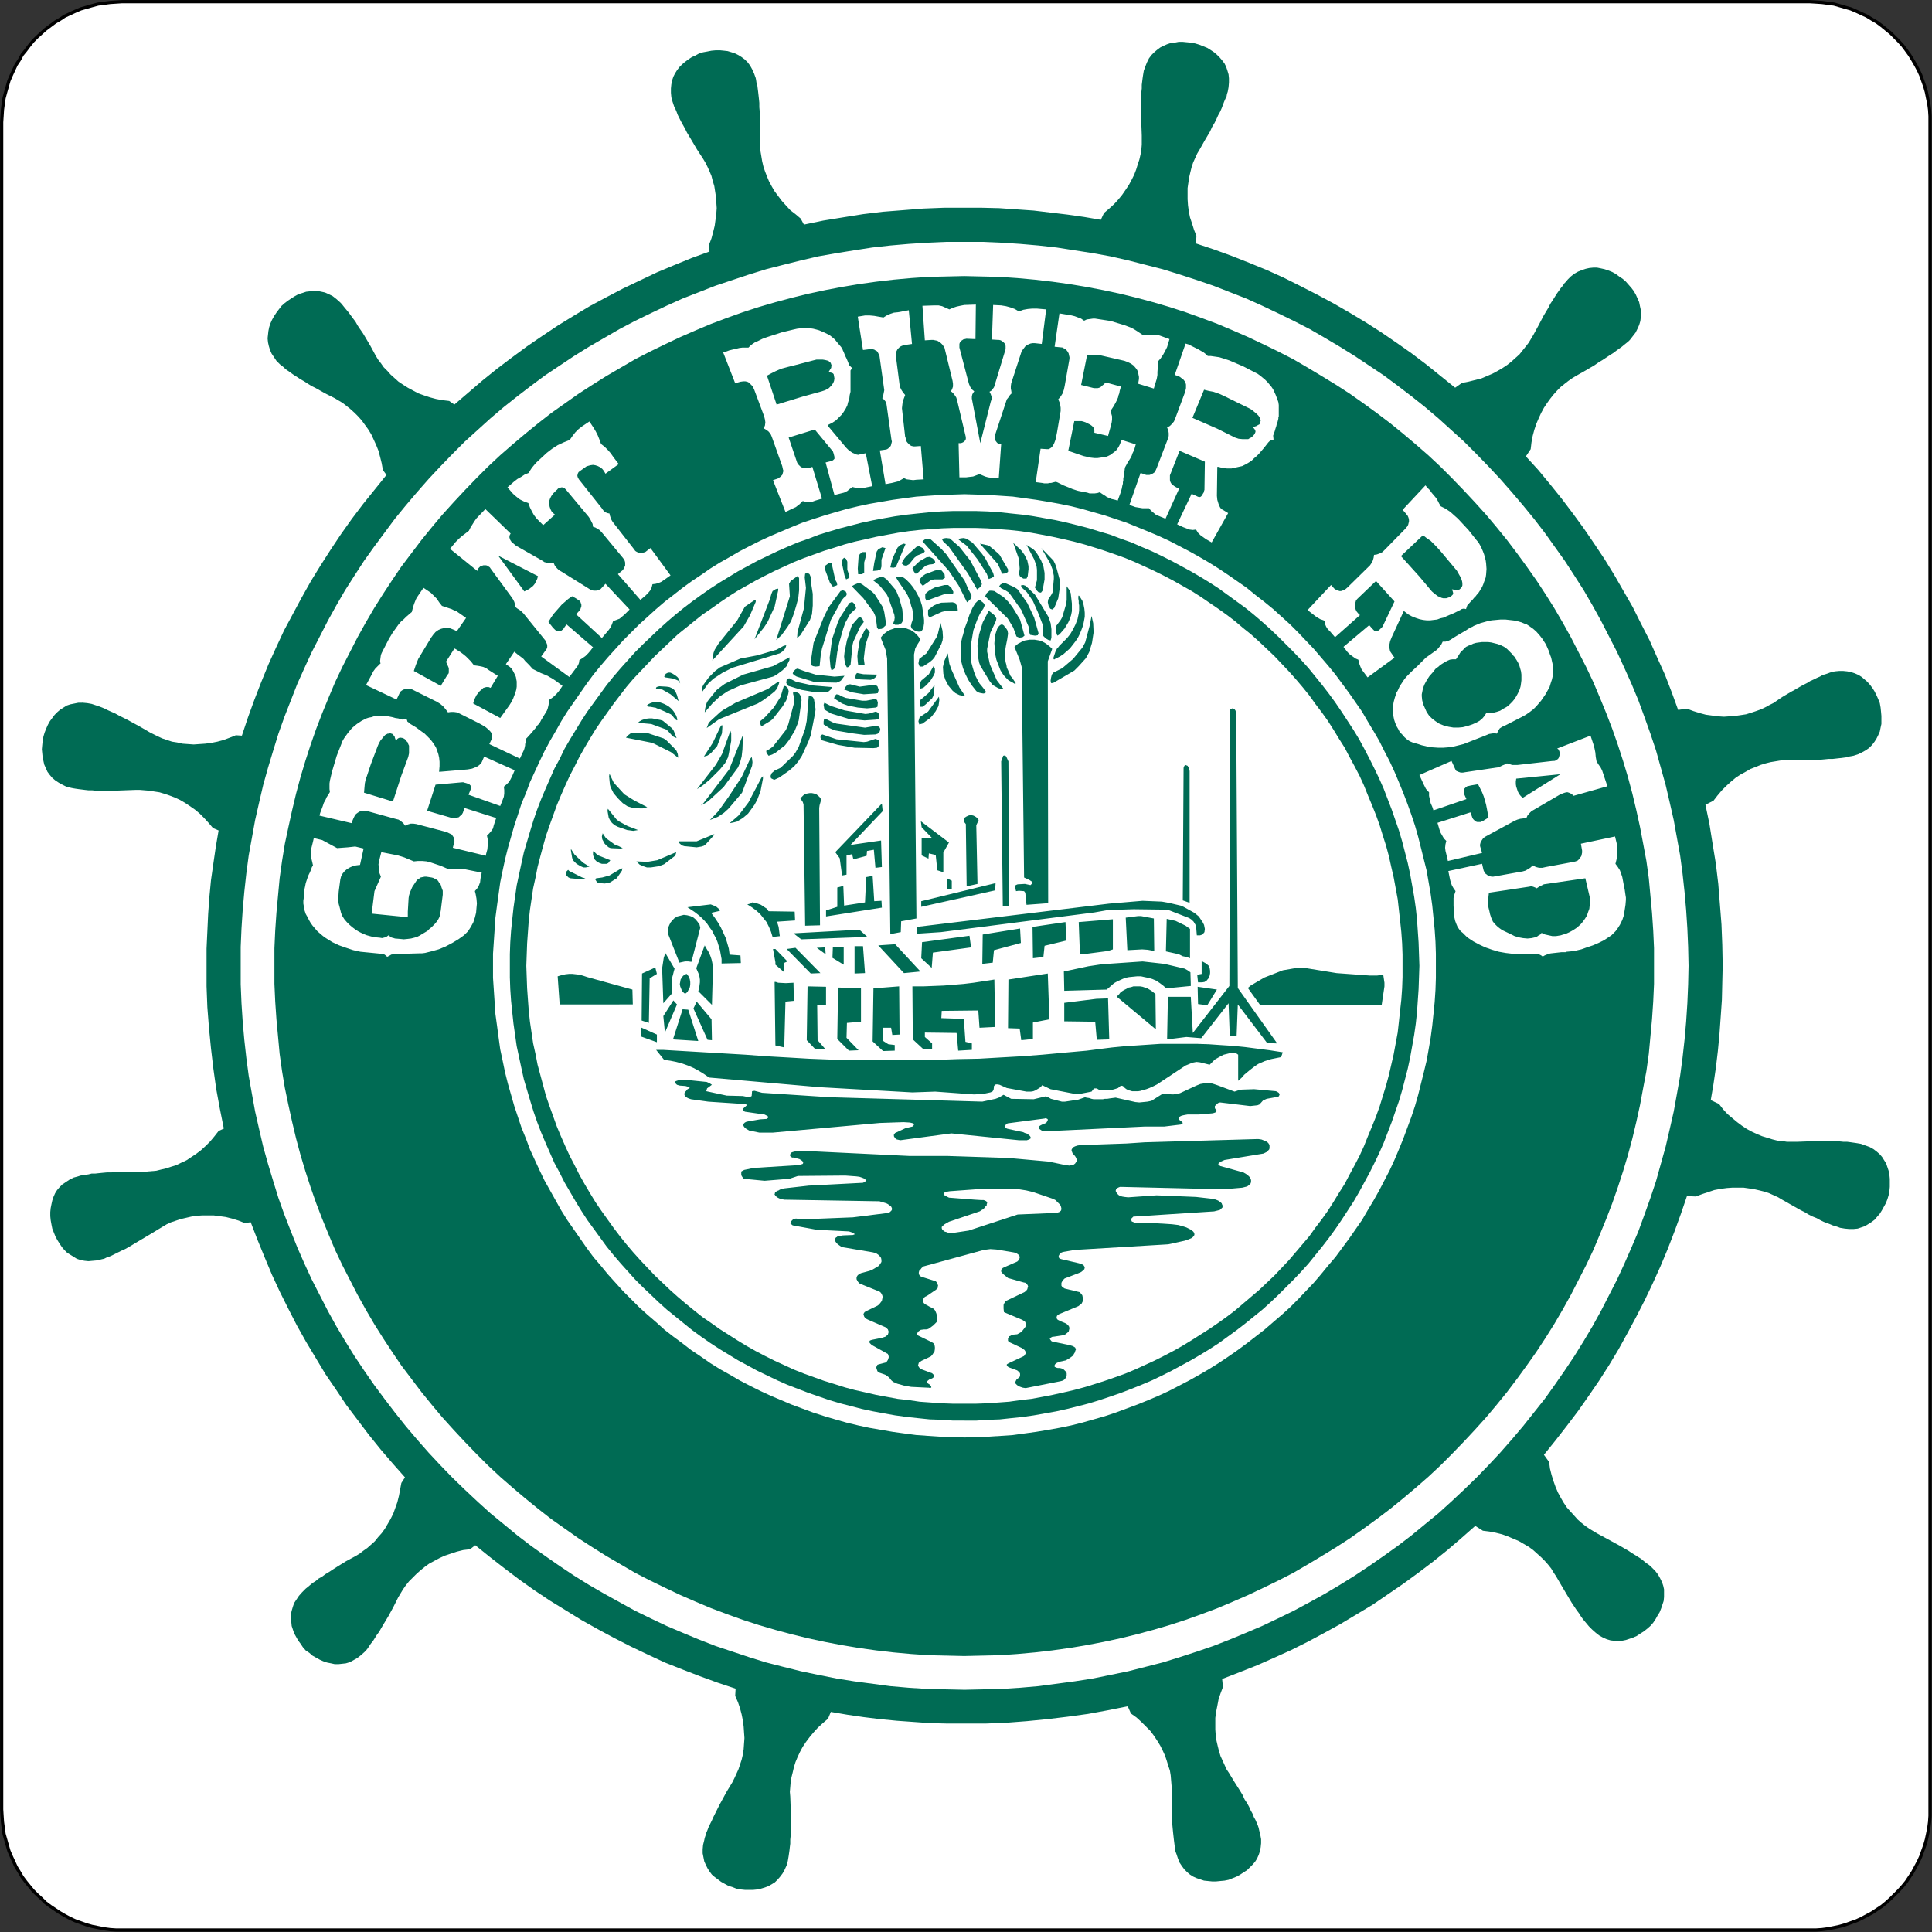
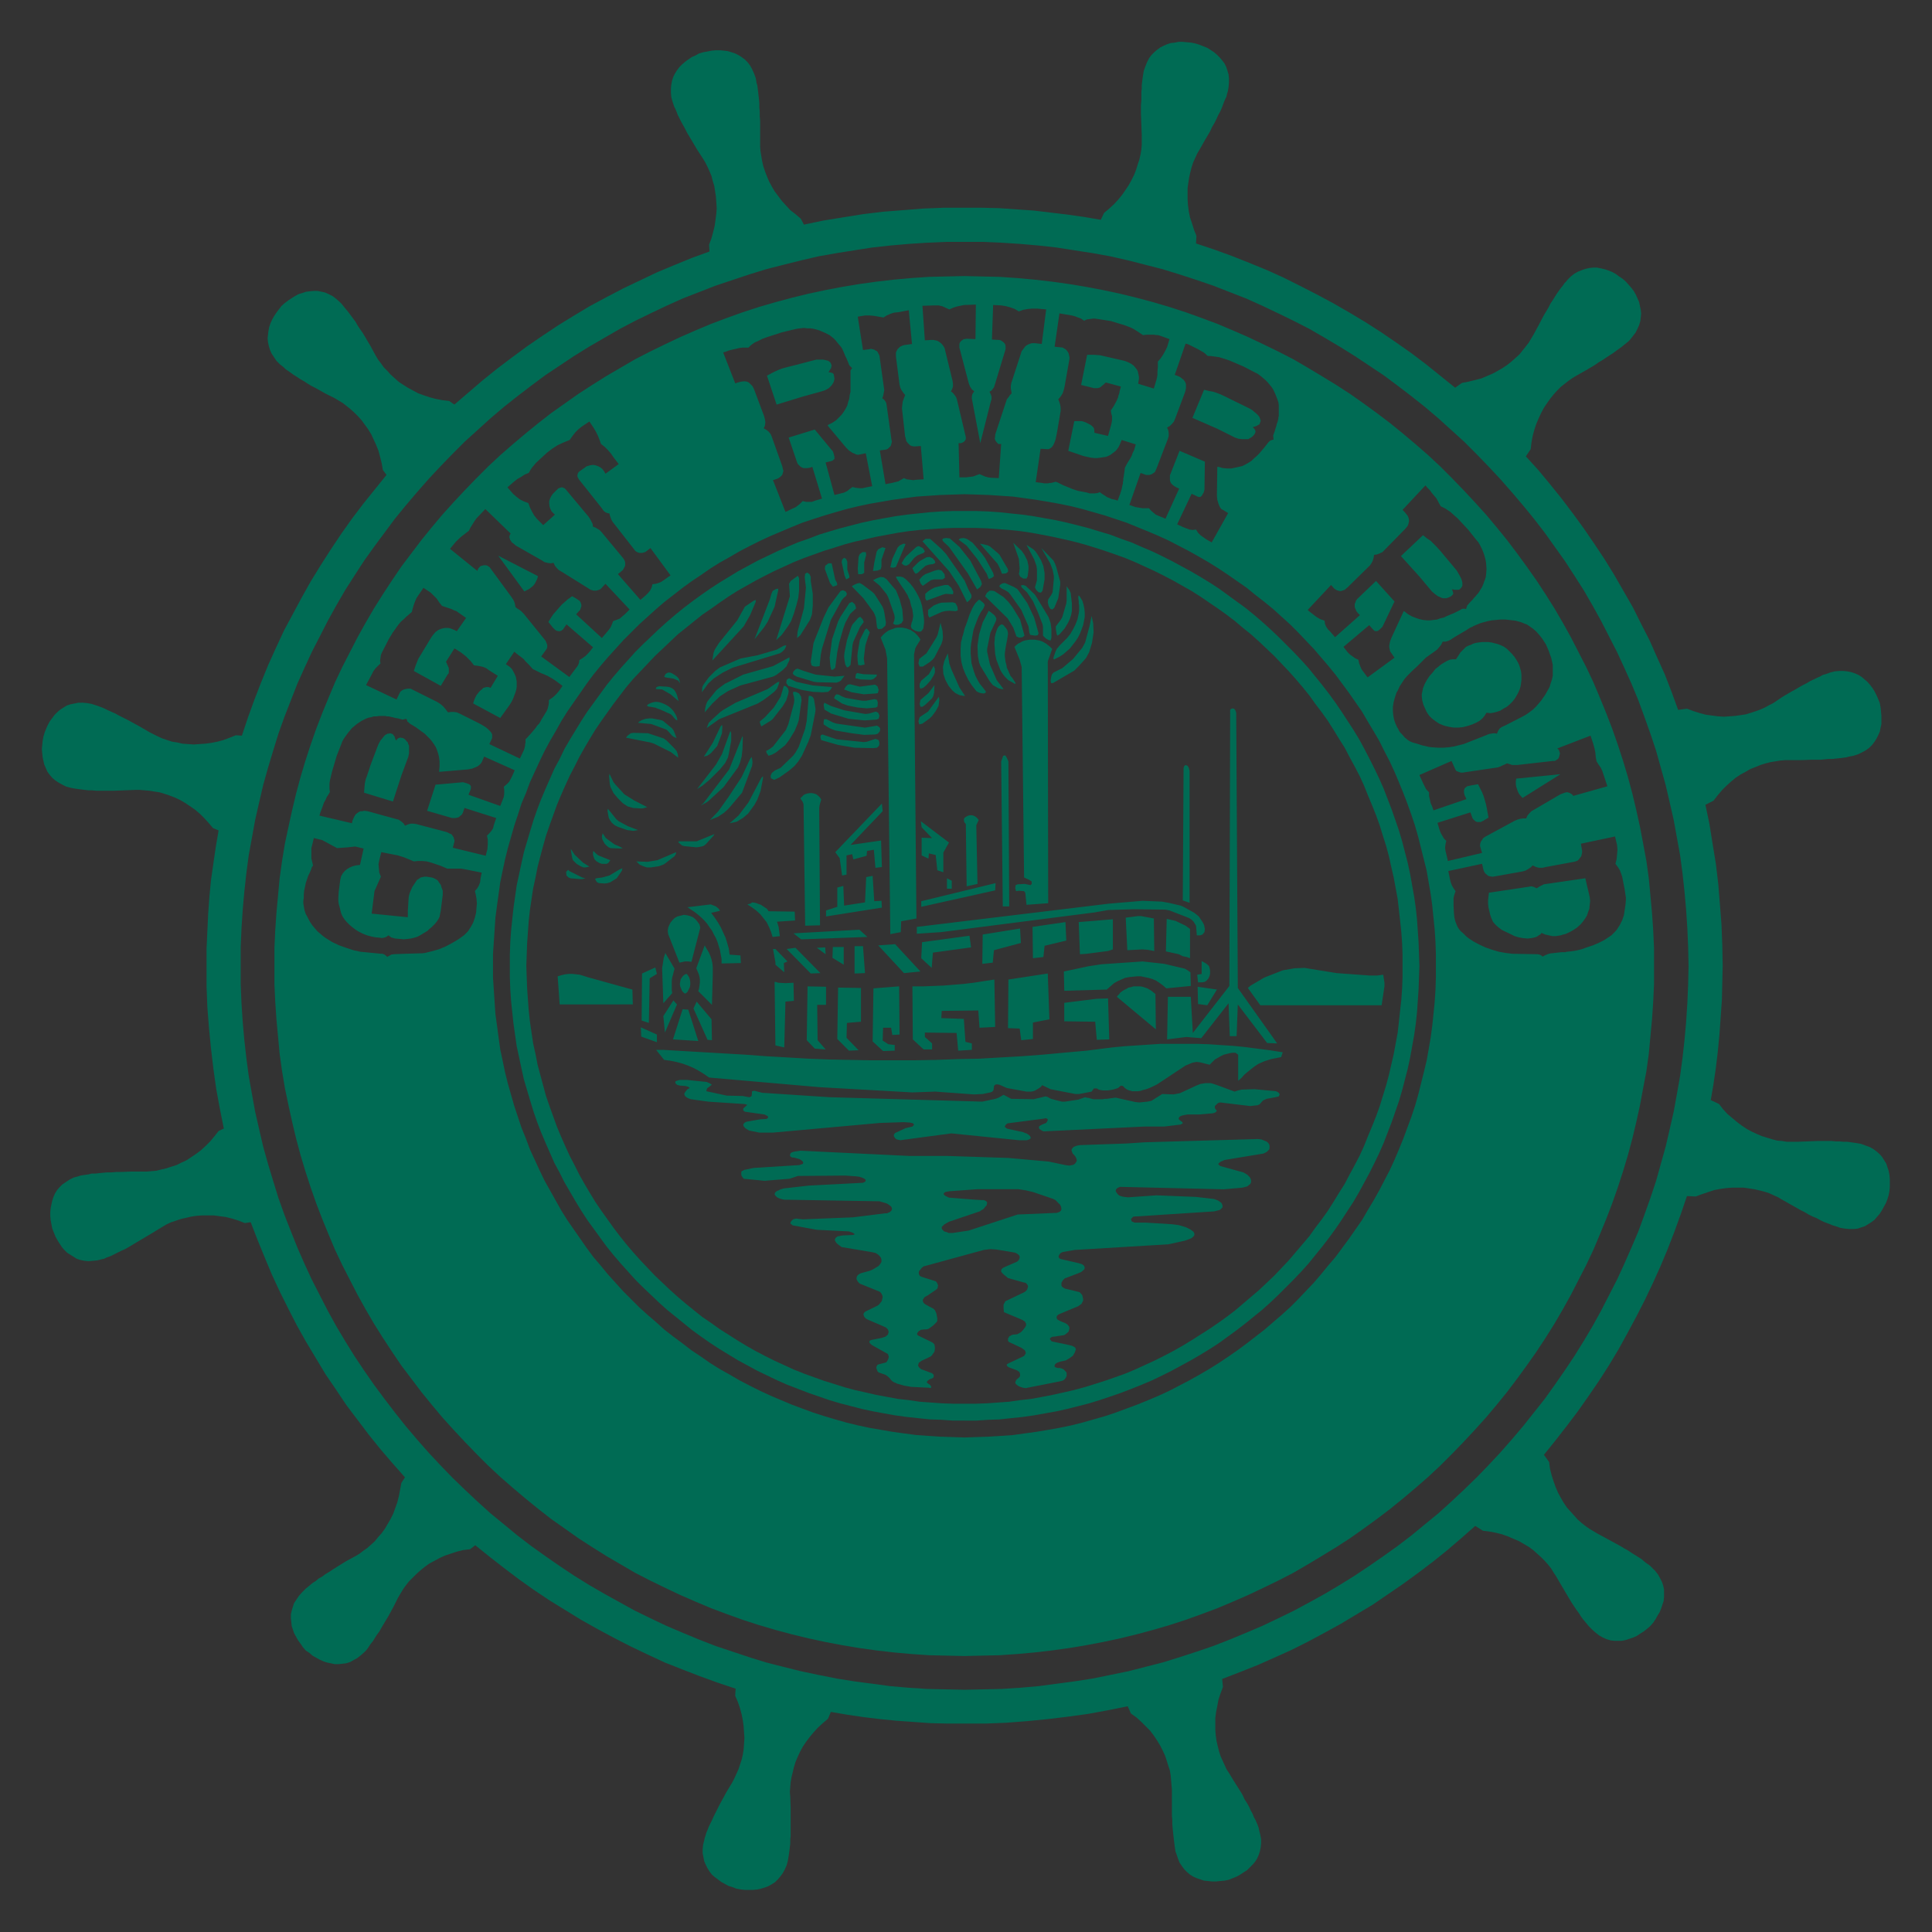
<svg xmlns="http://www.w3.org/2000/svg" version="1.1" width="601.043" height="601.043" viewBox="0 0 601.043 601.043" id="Layer_1" xml:space="preserve" style="overflow:visible">
  <rect x="0" y="0" width="601.043" height="601.043" fill="#333333" stroke="none" />
  <defs id="defs14" />
-   <polyline stroke-miterlimit="10" points="  0.03,270.03 0.089,270.99 0.149,271.889 0.389,273.69 0.629,274.53 0.87,275.37 1.109,276.209 1.469,277.049 1.83,277.83   2.189,278.61 2.669,279.389 3.089,280.11 3.629,280.83 4.169,281.49 4.709,282.15 5.309,282.75 5.969,283.349 6.57,283.95   7.29,284.49 8.009,284.969 8.729,285.45 9.45,285.87 10.229,286.29 11.009,286.65 12.689,287.25 13.53,287.49 15.33,287.849   16.229,287.969 17.129,288.03 270.99,288.03 271.89,287.969 272.791,287.849 273.69,287.669 274.53,287.49 275.371,287.25   276.21,286.95 277.05,286.65 277.831,286.29 278.61,285.87 279.39,285.45 280.11,284.969 280.831,284.49 281.49,283.95   282.15,283.349 282.75,282.75 283.35,282.15 283.95,281.49 284.49,280.83 284.97,280.11 285.45,279.389 286.291,277.83   286.65,277.049 286.95,276.209 287.25,275.37 287.49,274.53 287.67,273.69 287.85,272.79 287.97,271.889 288.03,270.99   288.03,17.129 287.97,16.169 287.85,15.269 287.67,14.429 287.49,13.53 287.25,12.689 286.95,11.849 286.65,11.009 286.29,10.229   285.87,9.45 285.45,8.729 284.969,7.95 284.49,7.29 283.95,6.569 283.349,5.91 282.75,5.309 282.15,4.709 281.49,4.169   280.83,3.629 280.11,3.089 279.389,2.669 278.61,2.189 277.83,1.83 277.049,1.469 276.209,1.109 275.37,0.87 274.53,0.629   273.69,0.389 272.79,0.269 271.889,0.149 270.99,0.089 270.03,0.03 18.03,0.03 16.229,0.149 15.33,0.269 14.429,0.389 13.53,0.629   12.689,0.87 11.849,1.109 11.009,1.469 10.229,1.83 9.45,2.189 8.729,2.669 8.009,3.089 7.29,3.629 6.57,4.169 5.969,4.709   5.309,5.309 4.709,5.91 4.169,6.569 3.629,7.29 3.089,7.95 2.669,8.729 2.189,9.45 1.83,10.229 1.469,11.009 1.109,11.849   0.629,13.53 0.389,14.429 0.269,15.269 0.149,16.169 0.089,17.129 0.03,18.03 0.03,270.03 " id="polyline11" style="fill:#ffffff;fill-opacity:1;stroke:#010101;stroke-width:0.48;stroke-linecap:round;stroke-linejoin:round;stroke-miterlimit:10;stroke-dasharray:none" transform="matrix(2.083,0,0,2.083,0.457,0.457)" />
  <g transform="matrix(2.083,0,0,2.083,0.457,0.457)" id="g3754">
    <path d="m 143.849,252.15 -2.82,-0.061 -2.76,-0.06 -2.76,-0.181 -2.76,-0.239 -2.7,-0.36 -2.7,-0.36 -2.64,-0.42 -2.7,-0.54 -2.58,-0.54 -2.64,-0.659 -2.58,-0.66 -2.521,-0.78 -2.52,-0.84 -2.52,-0.84 -2.461,-0.96 -2.459,-1.021 -2.4,-1.02 -2.4,-1.141 -2.34,-1.14 -4.561,-2.521 -2.279,-1.319 -2.221,-1.38 -2.16,-1.44 -2.159,-1.5 -2.101,-1.5 -2.039,-1.56 -2.041,-1.681 -1.979,-1.62 -1.92,-1.739 -1.92,-1.8 -1.86,-1.801 -1.8,-1.859 -1.739,-1.86 -1.74,-1.979 -1.681,-1.98 -1.62,-2.04 -1.56,-2.04 -1.56,-2.1 -1.5,-2.16 -1.44,-2.16 -1.38,-2.221 -1.32,-2.219 -1.26,-2.281 -1.2,-2.34 -1.2,-2.34 -1.08,-2.34 -1.08,-2.46 -0.959,-2.399 -0.961,-2.461 -0.9,-2.52 -0.779,-2.52 -0.779,-2.58 -0.721,-2.58 -0.6,-2.58 -0.601,-2.641 -0.479,-2.64 -0.48,-2.7 -0.359,-2.699 -0.301,-2.701 -0.24,-2.699 -0.18,-2.76 -0.119,-2.82 v -5.58 l 0.119,-2.76 0.18,-2.761 0.24,-2.699 0.301,-2.761 0.359,-2.699 0.48,-2.641 0.479,-2.64 0.601,-2.641 0.6,-2.579 0.721,-2.58 0.779,-2.58 0.779,-2.521 0.9,-2.52 0.961,-2.46 0.959,-2.46 1.08,-2.4 1.08,-2.34 1.2,-2.34 1.2,-2.34 1.26,-2.28 1.32,-2.28 1.38,-2.16 1.44,-2.22 1.5,-2.1 3.119,-4.2 1.62,-1.98 1.681,-1.979 1.74,-1.98 1.739,-1.859 1.8,-1.86 1.86,-1.86 1.92,-1.739 1.92,-1.74 1.979,-1.681 2.041,-1.619 2.039,-1.561 2.101,-1.56 4.319,-2.88 2.221,-1.381 2.279,-1.319 2.281,-1.32 2.279,-1.2 2.34,-1.14 2.4,-1.14 2.4,-1.08 4.92,-1.92 2.52,-0.841 2.52,-0.84 2.521,-0.779 2.58,-0.66 2.64,-0.66 2.58,-0.601 2.7,-0.479 2.64,-0.42 2.7,-0.42 2.7,-0.3 2.76,-0.24 2.76,-0.18 2.76,-0.12 h 5.581 l 2.76,0.12 2.76,0.18 2.76,0.24 2.7,0.3 2.7,0.42 2.7,0.42 2.64,0.479 2.641,0.601 2.579,0.66 2.58,0.66 2.521,0.779 2.58,0.84 2.46,0.841 2.46,0.96 2.46,0.96 2.399,1.08 2.4,1.14 2.34,1.14 2.341,1.2 2.28,1.32 2.22,1.319 2.22,1.381 2.16,1.439 2.16,1.44 2.1,1.56 2.04,1.561 2.04,1.619 1.98,1.681 3.84,3.479 1.86,1.86 1.8,1.86 1.74,1.859 1.739,1.98 1.681,1.979 1.62,1.98 1.619,2.1 1.5,2.101 1.5,2.1 1.44,2.22 1.38,2.16 1.32,2.28 1.26,2.28 1.2,2.34 1.2,2.34 1.08,2.34 1.079,2.4 1.021,2.46 0.9,2.46 0.899,2.52 0.84,2.521 0.721,2.58 0.72,2.58 0.6,2.579 0.601,2.641 0.479,2.64 0.48,2.641 0.359,2.699 0.301,2.761 0.239,2.699 0.181,2.761 0.119,2.76 0.061,2.82 -0.061,2.76 -0.119,2.82 -0.181,2.76 -0.239,2.699 -0.301,2.701 -0.359,2.699 -0.48,2.7 -0.479,2.64 -0.601,2.641 -0.6,2.58 -0.72,2.58 -0.721,2.58 -0.84,2.52 -0.899,2.52 -0.9,2.461 -1.021,2.399 -1.079,2.46 -1.08,2.34 -1.2,2.34 -1.2,2.34 -1.26,2.281 -1.32,2.219 -1.38,2.221 -1.44,2.16 -1.5,2.16 -1.5,2.1 -1.619,2.04 -1.62,2.04 -1.681,1.98 -1.739,1.979 -1.74,1.86 -1.8,1.859 -1.86,1.801 -1.92,1.8 -1.92,1.739 -1.98,1.62 -2.04,1.681 -2.04,1.56 -2.1,1.5 -2.16,1.5 -2.16,1.44 -2.22,1.38 -2.22,1.319 -2.28,1.261 -2.34,1.26 -2.34,1.14 -2.4,1.141 -2.4,1.02 -2.46,1.021 -2.46,0.96 -2.46,0.84 -2.58,0.84 -2.52,0.78 -2.58,0.66 -2.58,0.659 -2.64,0.54 -2.641,0.54 -2.699,0.42 -2.7,0.36 -2.7,0.36 -2.76,0.239 -2.76,0.181 -2.761,0.06 -2.759,0.061 m 110.641,-132.181 1.2,-0.6 0.601,-0.78 0.659,-0.78 0.66,-0.66 0.66,-0.6 0.72,-0.6 0.721,-0.48 0.779,-0.42 0.721,-0.42 0.779,-0.3 0.721,-0.3 0.779,-0.24 0.721,-0.181 0.72,-0.119 0.72,-0.12 0.721,-0.061 h 2.34 l 1.5,-0.06 h 1.439 l 0.66,-0.061 0.6,-0.06 h 0.601 l 0.54,-0.061 0.54,-0.06 0.96,-0.12 0.42,-0.12 0.36,-0.06 0.3,-0.061 0.72,-0.239 0.6,-0.301 0.54,-0.3 0.48,-0.359 0.42,-0.42 0.36,-0.48 0.3,-0.48 0.24,-0.479 0.239,-0.54 0.12,-0.6 0.12,-0.54 v -1.2 l -0.06,-0.66 -0.061,-0.6 -0.12,-0.66 -0.239,-0.601 -0.24,-0.54 -0.3,-0.6 -0.301,-0.48 -0.359,-0.479 -0.42,-0.48 -0.42,-0.359 -0.42,-0.36 -0.48,-0.3 -0.54,-0.24 -0.54,-0.18 -0.6,-0.12 -0.601,-0.06 h -0.6 l -0.66,0.06 -0.72,0.18 -0.3,0.12 -0.36,0.12 -0.42,0.12 -0.42,0.24 -0.42,0.18 -0.48,0.24 -0.54,0.24 -0.479,0.3 -0.601,0.3 -0.54,0.3 -0.6,0.36 -0.66,0.359 -1.32,0.78 -1.319,0.9 -0.601,0.3 -0.659,0.36 -0.66,0.3 -0.66,0.24 -0.72,0.239 -0.78,0.24 -0.78,0.12 -0.84,0.12 -0.84,0.06 -0.84,0.061 -0.9,-0.061 -1.8,-0.239 -0.9,-0.24 -0.96,-0.3 -0.96,-0.36 -1.32,0.18 -0.96,-2.64 -1.02,-2.64 -1.14,-2.521 -1.141,-2.58 -1.26,-2.46 -1.26,-2.52 -2.76,-4.801 -1.44,-2.34 -1.56,-2.34 -1.561,-2.28 -1.62,-2.22 -1.68,-2.22 -1.74,-2.16 -1.74,-2.1 -1.859,-2.04 0.72,-1.08 0.12,-1.021 0.18,-0.96 0.24,-0.899 0.3,-0.9 0.36,-0.84 0.359,-0.78 0.421,-0.78 0.479,-0.72 0.48,-0.66 0.479,-0.6 0.54,-0.601 0.54,-0.54 0.6,-0.479 0.54,-0.42 0.601,-0.42 0.6,-0.36 1.38,-0.78 1.32,-0.779 0.6,-0.42 0.601,-0.36 0.54,-0.36 0.54,-0.359 0.479,-0.3 0.48,-0.36 0.42,-0.3 0.42,-0.301 0.36,-0.3 0.3,-0.239 0.3,-0.24 0.24,-0.24 0.42,-0.54 0.42,-0.54 0.3,-0.6 0.24,-0.54 0.18,-0.601 0.12,-1.08 -0.06,-0.6 -0.12,-0.54 -0.12,-0.6 -0.24,-0.54 -0.24,-0.54 -0.3,-0.54 -0.36,-0.48 -0.42,-0.479 -0.42,-0.48 -0.479,-0.42 -0.54,-0.36 -0.48,-0.359 -0.54,-0.3 -0.6,-0.24 -0.54,-0.18 -0.54,-0.12 -0.6,-0.12 h -0.54 l -0.601,0.06 -0.54,0.12 -0.54,0.18 -0.6,0.24 -0.54,0.3 -0.54,0.42 -0.48,0.48 -0.239,0.3 -0.24,0.24 -0.24,0.36 -0.3,0.359 -0.3,0.42 -0.3,0.42 -0.601,0.96 -0.359,0.54 -0.301,0.601 -0.359,0.6 -0.36,0.601 -0.72,1.38 -0.78,1.439 -0.36,0.601 -0.359,0.6 -0.42,0.54 -0.48,0.6 -0.479,0.601 -0.601,0.54 -0.6,0.54 -0.601,0.479 -0.72,0.48 -0.72,0.42 -0.78,0.42 -0.84,0.36 -0.84,0.359 -0.96,0.24 -0.96,0.24 -0.96,0.18 -1.021,0.72 -2.16,-1.739 -2.159,-1.74 -2.221,-1.68 -2.22,-1.561 -2.28,-1.56 -2.34,-1.5 -2.399,-1.44 -2.4,-1.38 -2.46,-1.32 -2.461,-1.26 -2.52,-1.26 -2.521,-1.141 -2.64,-1.079 -2.58,-1.021 -2.64,-0.96 -2.7,-0.9 0.06,-1.14 -0.359,-0.9 -0.301,-0.96 -0.3,-0.899 -0.18,-0.9 -0.12,-0.899 -0.06,-0.9 v -1.68 l 0.12,-0.84 0.119,-0.78 0.181,-0.78 0.18,-0.72 0.24,-0.72 0.3,-0.66 0.3,-0.66 0.36,-0.601 0.78,-1.38 0.779,-1.319 0.3,-0.66 0.36,-0.601 0.3,-0.6 0.24,-0.54 0.3,-0.54 0.24,-0.54 0.18,-0.479 0.181,-0.48 0.18,-0.42 0.18,-0.36 0.061,-0.359 0.12,-0.36 0.12,-0.66 0.06,-0.72 v -0.6 l -0.06,-0.601 -0.181,-0.6 -0.18,-0.54 -0.24,-0.48 -0.36,-0.479 -0.359,-0.42 -0.42,-0.42 -0.42,-0.36 -0.54,-0.36 -0.48,-0.3 -0.6,-0.24 -0.601,-0.239 -0.6,-0.181 -0.6,-0.12 -0.66,-0.06 -0.601,-0.06 h -0.6 l -0.6,0.119 -0.601,0.061 -0.54,0.18 -0.54,0.24 -0.479,0.24 -0.48,0.359 -0.42,0.36 -0.42,0.42 -0.36,0.48 -0.3,0.6 -0.24,0.6 -0.239,0.66 -0.12,0.72 -0.061,0.421 -0.12,0.96 v 0.54 l -0.06,0.54 v 1.26 l -0.06,0.66 v 1.38 l 0.06,1.56 0.06,1.62 v 1.38 l -0.06,0.72 -0.12,0.721 -0.18,0.779 -0.24,0.721 -0.24,0.779 -0.3,0.78 -0.36,0.72 -0.42,0.78 -0.479,0.72 -0.54,0.78 -0.54,0.66 -0.66,0.72 -0.72,0.66 -0.78,0.66 -0.479,1.02 -2.46,-0.42 -2.521,-0.359 -5.04,-0.601 -2.58,-0.18 -2.58,-0.18 -2.58,-0.061 h -5.699 l -3.061,0.12 -3,0.24 -3.061,0.24 -2.939,0.359 -3,0.48 -2.939,0.479 -2.881,0.601 -0.48,-0.9 -0.779,-0.66 -0.779,-0.6 -0.66,-0.72 -0.601,-0.66 -1.08,-1.44 -0.42,-0.72 -0.42,-0.78 -0.3,-0.72 -0.301,-0.78 -0.239,-0.72 -0.181,-0.78 -0.119,-0.72 -0.121,-0.72 -0.059,-0.721 v -3.84 l -0.061,-0.72 v -0.66 l -0.061,-0.66 v -0.66 l -0.06,-0.6 -0.06,-0.54 -0.061,-0.54 -0.061,-0.479 -0.06,-0.48 -0.12,-0.36 -0.06,-0.42 -0.06,-0.3 -0.24,-0.66 -0.301,-0.66 -0.299,-0.54 -0.361,-0.479 -0.42,-0.42 -0.479,-0.36 -0.479,-0.3 -0.48,-0.24 -0.54,-0.18 -0.601,-0.18 -0.539,-0.061 -0.6,-0.06 h -0.601 l -0.66,0.06 -0.601,0.12 -0.659,0.12 -0.601,0.18 -0.539,0.3 -0.541,0.24 -0.539,0.36 -0.48,0.36 -0.42,0.359 -0.42,0.42 -0.36,0.48 -0.3,0.479 -0.24,0.48 -0.18,0.54 -0.12,0.6 -0.06,0.601 v 0.659 l 0.06,0.66 0.181,0.66 0.239,0.72 0.181,0.36 0.18,0.42 0.18,0.48 0.24,0.479 0.24,0.48 0.3,0.54 0.3,0.54 0.3,0.6 0.36,0.6 0.359,0.601 0.78,1.319 0.9,1.381 0.36,0.6 0.299,0.6 0.301,0.66 0.3,0.72 0.181,0.721 0.239,0.779 0.24,1.561 0.06,0.84 0.061,0.9 -0.061,0.84 -0.119,0.899 -0.121,0.9 -0.239,0.96 -0.24,0.9 -0.36,0.96 0.061,1.02 -2.641,0.96 -2.64,1.08 -2.58,1.08 -2.521,1.2 -2.52,1.2 -2.52,1.319 -2.461,1.32 -2.399,1.44 -2.34,1.439 -2.34,1.561 -2.28,1.56 -2.279,1.68 -2.221,1.681 -2.16,1.739 -4.199,3.601 -0.781,-0.54 -1.02,-0.12 -0.96,-0.18 -0.899,-0.24 -0.9,-0.3 -0.84,-0.3 -1.561,-0.841 -0.66,-0.42 -0.715,-0.475 -0.601,-0.54 -0.601,-0.54 -0.479,-0.54 -0.54,-0.54 -0.42,-0.6 -0.42,-0.54 -0.36,-0.601 -0.78,-1.439 -0.779,-1.32 -0.36,-0.6 -0.42,-0.601 -0.36,-0.54 -0.3,-0.54 -0.36,-0.479 -0.359,-0.48 -0.301,-0.42 -0.299,-0.36 -0.301,-0.359 -0.24,-0.3 -0.239,-0.301 -0.24,-0.239 -0.54,-0.48 -0.54,-0.42 -0.601,-0.3 -0.539,-0.24 -0.54,-0.12 -0.601,-0.12 h -0.54 l -0.601,0.061 -0.54,0.06 -0.54,0.181 -0.601,0.18 -0.539,0.3 -0.48,0.3 -0.539,0.36 -0.48,0.36 -0.48,0.42 -0.42,0.54 -0.359,0.479 -0.36,0.54 -0.3,0.54 -0.24,0.54 -0.18,0.54 -0.121,0.6 -0.059,0.54 -0.061,0.54 0.061,0.601 0.119,0.54 0.18,0.6 0.24,0.54 0.36,0.54 0.36,0.54 0.539,0.54 0.24,0.18 0.301,0.24 0.299,0.3 0.361,0.24 0.42,0.3 0.42,0.3 0.479,0.3 0.54,0.36 0.54,0.3 0.54,0.36 0.6,0.36 0.6,0.3 1.381,0.78 1.439,0.72 1.2,0.72 0.54,0.42 0.6,0.48 0.601,0.54 0.54,0.54 0.54,0.6 0.479,0.66 0.48,0.66 0.48,0.779 0.719,1.561 0.361,0.899 0.239,0.9 0.24,0.96 0.18,1.021 0.54,0.72 -1.74,2.16 -1.74,2.16 -1.68,2.22 -1.619,2.28 -1.561,2.34 -1.5,2.34 -1.439,2.34 -1.381,2.46 -2.64,4.92 -1.2,2.58 -1.141,2.521 -1.079,2.64 -1.021,2.64 -0.959,2.641 -0.9,2.699 -0.9,-0.06 -0.9,0.36 -0.959,0.359 -0.9,0.24 -0.9,0.18 -0.9,0.12 -0.899,0.061 -0.84,0.06 -0.841,-0.06 -0.839,-0.061 -0.78,-0.18 -0.78,-0.12 -0.72,-0.24 -0.72,-0.24 -0.66,-0.3 -0.601,-0.3 -0.6,-0.3 -1.44,-0.84 -1.319,-0.721 -0.66,-0.359 -0.601,-0.3 -0.6,-0.301 -0.54,-0.3 -0.54,-0.24 -0.54,-0.239 -0.479,-0.24 -0.42,-0.18 -0.48,-0.181 -0.36,-0.12 -0.359,-0.119 -0.36,-0.12 -0.66,-0.12 -0.66,-0.061 H 11.49 l -0.601,0.12 -0.6,0.12 -0.54,0.18 -0.48,0.301 -0.479,0.3 -0.42,0.359 -0.42,0.421 -0.36,0.479 -0.36,0.48 -0.3,0.54 -0.24,0.539 -0.239,0.601 -0.181,0.6 -0.12,0.66 -0.06,0.601 -0.06,0.659 0.06,0.601 0.06,0.6 0.24,1.08 0.24,0.54 0.24,0.54 0.359,0.48 0.36,0.42 0.42,0.359 0.54,0.36 0.54,0.3 0.6,0.3 0.721,0.181 0.3,0.06 0.36,0.06 0.42,0.061 0.479,0.06 0.48,0.061 0.54,0.06 h 0.54 l 0.6,0.061 h 2.7 l 1.56,-0.061 1.62,-0.06 h 0.66 l 1.439,0.12 0.721,0.12 0.779,0.119 0.78,0.24 0.72,0.24 0.78,0.3 0.78,0.36 0.72,0.42 0.72,0.479 0.78,0.54 0.72,0.601 0.66,0.66 0.66,0.72 0.66,0.78 0.84,0.359 -0.42,2.46 -0.359,2.46 -0.36,2.521 -0.24,2.52 -0.181,2.521 -0.239,5.16 v 5.64 l 0.12,3.12 0.24,3.061 0.3,3.06 0.36,3.06 0.42,3 0.539,2.94 0.601,3 -0.78,0.36 -0.66,0.84 -0.6,0.72 -0.66,0.66 -0.72,0.659 -0.72,0.541 -0.721,0.479 -0.72,0.479 -0.78,0.361 -0.72,0.359 -0.78,0.24 -0.72,0.24 -0.78,0.18 -0.72,0.18 -1.44,0.12 H 19.41 l -1.5,0.06 h -0.721 l -0.72,0.061 h -0.66 l -0.66,0.061 -0.6,0.06 -0.54,0.06 h -0.54 l -0.479,0.12 -0.42,0.06 -0.421,0.061 -0.359,0.061 -0.36,0.119 -0.66,0.18 -0.6,0.301 -0.54,0.359 -0.54,0.36 -0.42,0.42 -0.36,0.421 -0.3,0.479 -0.24,0.54 -0.18,0.539 -0.12,0.541 -0.12,0.6 -0.06,0.6 v 0.601 l 0.06,0.601 0.12,0.659 0.12,0.601 0.24,0.6 0.24,0.6 0.3,0.541 0.3,0.479 0.36,0.54 0.359,0.42 0.42,0.42 0.48,0.3 0.479,0.3 0.48,0.301 0.54,0.18 0.6,0.119 0.601,0.061 1.319,-0.119 0.721,-0.181 0.3,-0.06 0.359,-0.181 0.36,-0.12 0.42,-0.18 0.48,-0.24 0.479,-0.24 0.48,-0.24 0.54,-0.239 0.54,-0.3 0.6,-0.36 0.6,-0.36 0.601,-0.359 1.319,-0.78 1.381,-0.84 0.6,-0.36 0.6,-0.359 0.66,-0.301 1.44,-0.479 0.78,-0.181 0.779,-0.18 0.78,-0.119 0.84,-0.061 h 1.74 l 0.899,0.12 0.9,0.12 0.96,0.24 0.96,0.299 0.9,0.361 0.9,-0.121 1.02,2.641 1.08,2.64 1.08,2.58 1.199,2.58 1.26,2.521 1.261,2.459 1.38,2.461 1.439,2.399 1.44,2.4 1.56,2.28 1.561,2.34 3.359,4.439 1.74,2.16 1.801,2.1 1.859,2.101 -0.539,0.84 -0.181,0.96 -0.181,0.96 -0.239,0.96 -0.3,0.84 -0.301,0.84 -0.42,0.841 -0.42,0.72 -0.42,0.72 -0.479,0.66 -0.54,0.6 -0.48,0.601 -0.6,0.54 -0.54,0.479 -0.601,0.42 -0.539,0.42 -0.601,0.36 -1.44,0.78 -1.26,0.78 -0.66,0.42 -0.539,0.359 -0.601,0.36 -0.479,0.36 -0.541,0.3 -0.42,0.359 -0.479,0.301 -0.36,0.3 -0.359,0.3 -0.301,0.24 -0.299,0.3 -0.24,0.24 -0.48,0.54 -0.359,0.54 -0.36,0.54 -0.181,0.54 -0.18,0.6 -0.119,0.54 v 0.6 l 0.06,0.54 0.06,0.601 0.18,0.54 0.181,0.54 0.3,0.54 0.301,0.54 0.359,0.479 0.359,0.54 0.42,0.48 0.541,0.359 0.479,0.42 0.54,0.3 0.54,0.301 0.54,0.239 0.54,0.181 0.601,0.12 0.539,0.119 h 0.6 l 0.541,-0.06 0.539,-0.06 0.601,-0.181 0.54,-0.3 0.54,-0.3 0.54,-0.42 0.54,-0.48 0.239,-0.239 0.24,-0.301 0.24,-0.359 0.24,-0.36 0.3,-0.36 0.3,-0.479 0.301,-0.48 0.359,-0.479 0.301,-0.54 0.359,-0.601 0.359,-0.6 0.361,-0.6 0.719,-1.32 0.721,-1.44 0.359,-0.6 0.36,-0.6 0.42,-0.601 0.479,-0.6 0.541,-0.54 0.539,-0.54 0.601,-0.54 0.66,-0.54 0.659,-0.48 0.781,-0.42 0.779,-0.42 0.78,-0.359 0.899,-0.301 0.9,-0.3 0.96,-0.239 1.021,-0.12 0.779,-0.601 2.16,1.74 2.16,1.68 2.221,1.681 2.279,1.62 2.34,1.56 4.68,2.88 2.461,1.38 2.459,1.32 2.461,1.26 2.52,1.2 2.58,1.2 2.58,1.02 2.641,1.021 2.639,0.96 2.701,0.899 -0.061,1.08 0.42,0.96 0.301,0.9 0.239,0.899 0.181,0.9 0.119,0.9 0.061,0.899 0.06,0.84 -0.12,1.681 -0.119,0.779 -0.181,0.78 -0.239,0.72 -0.24,0.721 -0.301,0.66 -0.3,0.659 -0.3,0.601 -0.84,1.38 -0.721,1.32 -0.359,0.659 -0.301,0.601 -0.6,1.2 -0.24,0.54 -0.24,0.479 -0.239,0.48 -0.181,0.479 -0.18,0.42 -0.119,0.42 -0.121,0.36 -0.06,0.3 -0.18,0.72 -0.06,0.66 v 0.601 l 0.239,1.2 0.24,0.539 0.239,0.48 0.301,0.48 0.359,0.479 0.42,0.36 0.48,0.359 0.48,0.36 0.539,0.3 0.541,0.3 0.6,0.181 0.6,0.239 0.66,0.12 0.6,0.061 h 1.261 l 0.6,-0.061 0.54,-0.12 0.6,-0.18 0.48,-0.18 0.54,-0.3 0.479,-0.301 0.42,-0.42 0.361,-0.42 0.359,-0.479 0.3,-0.54 0.3,-0.66 0.18,-0.66 0.061,-0.36 0.061,-0.359 0.06,-0.42 0.06,-0.42 0.061,-0.54 0.061,-0.48 v -0.6 l 0.059,-0.601 v -4.199 l -0.059,-1.62 -0.061,-0.721 0.119,-1.439 0.121,-0.72 0.18,-0.721 0.18,-0.779 0.24,-0.78 0.3,-0.72 0.36,-0.78 0.42,-0.78 0.48,-0.72 0.539,-0.72 0.601,-0.721 0.659,-0.72 0.721,-0.66 0.779,-0.66 0.42,-1.02 2.461,0.42 2.46,0.36 2.46,0.3 2.46,0.24 2.521,0.18 2.52,0.18 2.52,0.061 h 5.701 l 3.06,-0.12 3.12,-0.24 3.061,-0.3 3,-0.36 3.06,-0.42 2.94,-0.54 3,-0.6 0.479,1.08 0.84,0.6 0.721,0.66 0.659,0.66 0.66,0.66 0.54,0.72 0.48,0.72 0.479,0.78 0.36,0.72 0.36,0.78 0.239,0.72 0.24,0.78 0.24,0.72 0.12,0.72 0.06,0.721 0.061,0.72 0.06,0.66 v 3.899 l 0.061,0.66 v 0.66 l 0.06,0.66 0.06,0.6 0.12,1.08 0.061,0.48 0.06,0.479 0.061,0.42 0.06,0.36 0.12,0.3 0.24,0.72 0.239,0.601 0.36,0.54 0.36,0.479 0.42,0.42 0.42,0.36 0.479,0.3 0.54,0.24 0.54,0.18 0.54,0.181 0.601,0.06 0.6,0.061 h 0.6 l 0.601,-0.061 0.66,-0.06 0.6,-0.12 0.601,-0.24 0.6,-0.24 0.54,-0.3 0.54,-0.36 0.479,-0.3 0.42,-0.42 0.421,-0.42 0.359,-0.42 0.3,-0.48 0.24,-0.54 0.18,-0.539 0.12,-0.601 0.061,-0.6 v -0.601 l -0.12,-0.66 -0.18,-0.72 -0.061,-0.3 -0.12,-0.36 -0.18,-0.42 -0.18,-0.42 -0.24,-0.42 -0.18,-0.479 -0.301,-0.54 -0.239,-0.54 -0.301,-0.54 -0.359,-0.54 -0.3,-0.66 -0.36,-0.6 -0.84,-1.32 -0.84,-1.38 -0.36,-0.54 -0.3,-0.66 -0.3,-0.66 -0.301,-0.66 -0.239,-0.779 -0.181,-0.721 -0.18,-0.779 -0.12,-0.841 -0.06,-0.84 v -1.74 l 0.119,-0.899 0.181,-0.9 0.18,-0.96 0.3,-0.899 0.36,-0.96 -0.12,-1.2 2.64,-1.021 2.58,-1.02 2.58,-1.141 2.521,-1.14 2.52,-1.26 2.46,-1.32 2.4,-1.32 2.399,-1.439 2.4,-1.44 2.28,-1.56 2.28,-1.561 2.22,-1.619 2.22,-1.681 2.16,-1.739 2.1,-1.801 2.04,-1.8 1.141,0.72 0.96,0.12 0.96,0.181 0.96,0.239 0.84,0.301 0.84,0.359 0.84,0.36 0.721,0.42 0.72,0.42 0.66,0.48 0.6,0.539 0.6,0.54 0.54,0.54 0.48,0.54 0.479,0.601 0.36,0.6 0.36,0.54 0.84,1.44 0.78,1.319 0.359,0.601 0.36,0.6 0.36,0.54 0.359,0.54 0.36,0.48 0.3,0.479 0.3,0.42 0.601,0.72 0.3,0.36 0.24,0.24 0.239,0.24 0.54,0.479 0.54,0.42 0.54,0.3 0.54,0.24 0.601,0.181 0.54,0.06 h 1.14 l 0.6,-0.12 0.54,-0.18 0.54,-0.181 0.54,-0.239 0.54,-0.36 0.48,-0.3 0.54,-0.42 0.479,-0.42 0.42,-0.48 0.36,-0.54 0.3,-0.54 0.3,-0.479 0.24,-0.601 0.18,-0.54 0.181,-0.54 0.06,-0.6 v -1.14 l -0.12,-0.54 -0.18,-0.54 -0.3,-0.601 -0.301,-0.54 -0.42,-0.54 -0.479,-0.479 -0.24,-0.24 -0.3,-0.24 -0.36,-0.239 -0.72,-0.601 -0.48,-0.3 -0.479,-0.3 -0.48,-0.3 -0.54,-0.36 -0.539,-0.3 -0.601,-0.36 -0.66,-0.36 -1.319,-0.72 -1.44,-0.78 -0.6,-0.359 -0.601,-0.36 -0.6,-0.42 -0.601,-0.479 -0.54,-0.48 -1.079,-1.2 -0.54,-0.6 -0.48,-0.72 -0.42,-0.721 -0.42,-0.779 -0.36,-0.841 -0.3,-0.84 -0.3,-0.96 -0.24,-0.96 -0.12,-0.96 -0.779,-1.08 1.739,-2.16 1.681,-2.159 1.68,-2.221 1.56,-2.22 1.561,-2.28 1.5,-2.34 1.439,-2.399 1.32,-2.4 1.32,-2.46 1.26,-2.46 1.2,-2.52 1.14,-2.521 1.08,-2.58 1.021,-2.64 0.96,-2.641 0.899,-2.64 1.32,0.06 0.96,-0.359 0.899,-0.301 0.9,-0.299 0.96,-0.181 0.9,-0.12 0.84,-0.061 h 1.68 l 0.84,0.121 0.78,0.119 0.78,0.18 0.72,0.181 0.72,0.24 0.66,0.3 0.66,0.3 0.6,0.36 2.761,1.561 0.6,0.299 0.6,0.36 0.601,0.3 0.6,0.24 0.54,0.301 0.48,0.239 0.479,0.181 0.48,0.18 0.42,0.18 0.42,0.12 0.36,0.12 0.3,0.119 0.72,0.121 0.66,0.06 h 0.66 l 0.6,-0.06 0.54,-0.181 0.54,-0.18 0.48,-0.3 0.479,-0.301 0.48,-0.359 0.359,-0.42 0.42,-0.48 0.301,-0.48 0.3,-0.539 0.3,-0.54 0.24,-0.601 0.18,-0.6 0.12,-0.6 0.06,-0.66 v -1.2 l -0.06,-0.601 -0.12,-0.6 -0.18,-0.54 -0.181,-0.54 -0.6,-0.96 -0.36,-0.42 -0.479,-0.42 -0.48,-0.36 -0.54,-0.3 -0.659,-0.239 -0.66,-0.24 -0.36,-0.061 -0.36,-0.06 -0.42,-0.06 -0.42,-0.061 -0.479,-0.061 h -0.54 l -0.601,-0.06 h -0.6 l -0.6,-0.06 h -2.101 l -1.5,0.06 -1.62,0.06 h -1.439 l -0.721,-0.119 -0.72,-0.061 -0.72,-0.18 -0.78,-0.24 -0.78,-0.24 -0.72,-0.3 -0.78,-0.36 -0.779,-0.42 -0.721,-0.479 -0.72,-0.54 -0.72,-0.6 -0.72,-0.601 -0.66,-0.72 -0.601,-0.78 -1.26,-0.601 v 0.121 l 0.42,-2.461 0.36,-2.459 0.3,-2.521 0.24,-2.521 0.18,-2.52 0.18,-2.58 0.12,-5.16 -0.06,-3.06 -0.12,-3.061 -0.24,-3.06 -0.24,-3 -0.359,-3 -0.48,-2.94 -0.479,-3 -0.601,-2.881 z" id="path3" style="fill:#006b54;fill-rule:evenodd" />
    <path d="m 143.849,209.429 h -1.68 l -1.68,-0.06 -3.36,-0.24 -1.62,-0.24 -1.62,-0.18 -1.62,-0.3 -1.619,-0.3 -1.561,-0.36 -1.62,-0.36 -1.56,-0.42 -1.5,-0.479 -1.561,-0.48 -1.5,-0.54 -1.5,-0.54 -1.5,-0.6 -2.88,-1.319 -1.44,-0.721 -1.379,-0.721 -1.381,-0.779 -1.38,-0.84 -1.319,-0.84 -1.32,-0.84 -1.26,-0.9 -1.32,-0.9 -1.2,-0.959 -1.26,-1.021 -1.2,-1.021 -1.141,-1.02 -1.139,-1.08 -1.141,-1.08 -1.08,-1.141 -1.08,-1.139 -1.08,-1.201 -1.02,-1.199 -0.961,-1.2 -0.959,-1.261 -1.801,-2.52 -0.899,-1.32 -0.841,-1.379 -0.779,-1.32 -0.779,-1.381 -0.721,-1.439 -0.721,-1.38 -0.659,-1.44 -0.66,-1.5 -0.601,-1.439 -0.539,-1.5 -0.541,-1.5 -0.539,-1.561 -0.42,-1.56 -0.42,-1.56 -0.42,-1.561 -0.301,-1.561 -0.359,-1.619 -0.24,-1.62 -0.24,-1.62 -0.18,-1.68 -0.12,-1.621 -0.12,-1.68 -0.061,-1.68 -0.06,-1.68 0.06,-1.681 0.061,-1.68 0.24,-3.36 0.18,-1.62 0.24,-1.62 0.24,-1.619 0.359,-1.62 0.301,-1.561 0.42,-1.62 0.42,-1.56 0.42,-1.5 0.539,-1.56 0.541,-1.5 0.539,-1.5 0.601,-1.44 0.66,-1.5 0.659,-1.44 0.721,-1.38 0.721,-1.439 0.779,-1.38 0.779,-1.32 0.841,-1.38 0.899,-1.32 0.9,-1.26 0.9,-1.26 0.959,-1.261 0.961,-1.26 1.02,-1.2 1.08,-1.14 1.08,-1.14 1.08,-1.141 1.141,-1.08 1.139,-1.08 1.141,-1.079 1.2,-0.961 1.26,-1.02 1.2,-0.96 1.32,-0.9 1.26,-0.899 1.32,-0.9 1.319,-0.84 2.761,-1.56 1.379,-0.721 1.44,-0.72 2.88,-1.32 1.5,-0.6 1.5,-0.54 1.5,-0.54 1.561,-0.48 1.5,-0.479 1.56,-0.42 1.62,-0.36 1.561,-0.359 1.619,-0.301 1.62,-0.3 1.62,-0.24 1.62,-0.18 1.681,-0.12 1.68,-0.12 1.68,-0.06 h 3.36 l 1.68,0.06 1.68,0.12 1.62,0.12 1.681,0.18 1.619,0.24 1.62,0.3 1.561,0.301 1.62,0.359 1.56,0.36 1.561,0.42 1.56,0.479 1.5,0.48 1.56,0.54 1.5,0.54 1.44,0.6 2.88,1.32 1.44,0.72 1.38,0.721 2.76,1.56 1.32,0.84 1.319,0.9 1.32,0.899 1.26,0.9 1.261,0.96 1.199,1.02 1.2,0.961 1.2,1.079 1.14,1.08 1.141,1.08 2.16,2.28 1.02,1.14 1.02,1.2 1.021,1.26 0.899,1.261 0.96,1.26 0.9,1.26 0.84,1.32 0.84,1.38 0.84,1.32 0.721,1.38 0.779,1.439 0.721,1.38 0.659,1.44 0.601,1.5 0.6,1.44 0.601,1.5 0.54,1.5 0.479,1.56 0.48,1.5 0.42,1.56 0.359,1.62 0.36,1.561 0.3,1.62 0.3,1.619 0.181,1.62 0.18,1.62 0.18,1.681 0.12,1.68 0.061,1.68 v 3.36 l -0.061,1.68 -0.12,1.68 -0.18,1.621 -0.18,1.68 -0.181,1.62 -0.3,1.62 -0.3,1.619 -0.72,3.121 -0.42,1.56 -0.96,3.12 -0.54,1.5 -0.601,1.5 -0.6,1.439 -0.601,1.5 -0.659,1.44 -0.721,1.38 -0.779,1.439 -0.721,1.381 -0.84,1.32 -0.84,1.379 -0.84,1.32 -0.9,1.26 -0.96,1.26 -0.899,1.261 -1.021,1.2 -1.019,1.199 -1.021,1.201 -1.08,1.139 -1.08,1.141 -1.14,1.08 -1.14,1.08 -1.2,1.02 -1.2,1.021 -1.2,1.021 -1.26,0.959 -1.26,0.9 -1.32,0.9 -2.64,1.68 -1.38,0.84 -1.381,0.779 -1.38,0.721 -1.439,0.721 -2.88,1.319 -1.44,0.6 -1.5,0.54 -1.56,0.54 -1.5,0.48 -1.561,0.479 -1.56,0.42 -1.561,0.36 -1.62,0.36 -1.56,0.3 -1.62,0.3 -1.62,0.18 -1.68,0.24 -1.62,0.12 -1.68,0.12 -1.681,0.06 h -1.677 m 0,2.524 h 1.741 l 1.74,-0.12 1.739,-0.06 1.681,-0.181 1.739,-0.18 1.681,-0.24 1.68,-0.3 1.68,-0.3 1.62,-0.36 1.681,-0.42 1.619,-0.42 1.561,-0.48 1.62,-0.54 1.56,-0.54 1.561,-0.6 1.5,-0.6 1.56,-0.66 1.5,-0.72 1.44,-0.72 2.88,-1.561 1.439,-0.84 1.38,-0.84 1.381,-0.9 2.64,-1.92 1.32,-1.02 1.26,-1.021 1.26,-1.021 1.2,-1.08 1.2,-1.14 1.14,-1.14 1.14,-1.141 1.141,-1.199 1.08,-1.2 1.02,-1.261 1.021,-1.26 1.02,-1.32 0.96,-1.319 0.9,-1.319 0.899,-1.381 0.9,-1.38 0.84,-1.44 0.78,-1.439 0.78,-1.439 0.72,-1.44 0.72,-1.5 0.66,-1.5 0.6,-1.56 0.601,-1.561 0.54,-1.561 0.54,-1.56 0.479,-1.62 0.84,-3.24 0.36,-1.68 0.3,-1.68 0.3,-1.68 0.24,-1.681 0.18,-1.68 0.12,-1.74 0.12,-1.739 0.12,-3.48 -0.06,-1.74 -0.061,-1.74 -0.12,-1.74 -0.12,-1.74 -0.18,-1.68 -0.24,-1.68 -0.3,-1.68 -0.3,-1.681 -0.36,-1.68 -0.84,-3.24 -0.479,-1.62 -0.54,-1.56 -0.54,-1.561 -0.601,-1.56 -0.6,-1.561 -0.66,-1.5 -0.72,-1.5 -0.72,-1.439 -0.78,-1.5 -0.78,-1.44 -0.84,-1.38 -0.9,-1.38 -0.899,-1.38 -0.9,-1.32 -0.96,-1.319 -1.02,-1.32 -1.021,-1.26 -1.021,-1.261 -1.08,-1.199 -1.14,-1.2 -1.141,-1.14 -1.14,-1.141 -1.2,-1.14 -1.2,-1.08 -1.26,-1.08 -1.26,-1.021 -1.32,-0.96 -1.319,-0.96 -1.32,-0.96 -1.38,-0.899 -1.38,-0.84 -1.44,-0.841 -2.88,-1.56 -1.44,-0.72 -1.5,-0.721 -1.56,-0.659 -1.5,-0.66 -1.56,-0.54 -1.561,-0.601 -1.62,-0.479 -1.56,-0.48 -1.62,-0.42 -1.68,-0.42 -1.62,-0.359 -1.681,-0.301 -1.68,-0.3 -1.68,-0.24 -1.74,-0.18 -1.68,-0.18 -1.74,-0.12 -1.74,-0.061 h -3.48 l -1.74,0.061 -1.739,0.12 -1.74,0.18 -1.68,0.18 -1.74,0.24 -1.68,0.3 -1.62,0.301 -1.68,0.359 -3.24,0.84 -1.62,0.48 -1.56,0.479 -1.561,0.601 -1.561,0.54 -1.56,0.66 -1.5,0.659 -3,1.44 -1.44,0.78 -1.439,0.779 -2.76,1.681 -1.381,0.899 -1.379,0.96 -1.32,0.96 -1.26,0.96 -1.26,1.021 -1.261,1.08 -1.2,1.08 -1.199,1.14 -1.2,1.141 -1.14,1.14 -1.08,1.2 -1.08,1.199 -1.08,1.261 -1.021,1.26 -1.92,2.64 -0.96,1.32 -0.9,1.38 -0.84,1.38 -0.84,1.38 -0.84,1.44 -0.721,1.5 -0.779,1.439 -1.32,3 -0.66,1.561 -0.6,1.56 -0.54,1.561 -0.479,1.56 -0.48,1.62 -0.48,1.62 -0.359,1.62 -0.721,3.36 -0.479,3.359 -0.18,1.68 -0.181,1.74 -0.119,1.74 -0.061,1.74 v 3.48 l 0.061,1.74 0.119,1.739 0.181,1.74 0.18,1.68 0.479,3.36 0.361,1.68 0.359,1.68 0.359,1.621 0.48,1.619 0.48,1.62 0.479,1.56 0.54,1.561 0.6,1.561 0.66,1.56 1.32,3 0.779,1.44 0.721,1.439 1.68,2.88 0.84,1.38 0.9,1.381 1.92,2.639 0.96,1.32 1.021,1.26 1.08,1.261 1.08,1.2 1.08,1.199 1.14,1.141 1.2,1.14 1.199,1.14 1.2,1.08 1.261,1.021 1.26,1.021 1.26,1.02 1.32,0.96 1.379,0.96 1.381,0.9 2.76,1.68 1.439,0.779 1.44,0.781 3,1.439 1.5,0.66 1.56,0.6 1.561,0.6 3.12,1.08 1.62,0.48 3.24,0.84 1.68,0.36 1.62,0.3 1.68,0.3 1.74,0.24 1.68,0.18 1.74,0.181 1.739,0.06 1.74,0.12 h 1.742 z" id="path5" style="fill:#006b54;fill-rule:evenodd" />
    <path d="m 141.509,178.649 -0.359,-0.18 -0.24,-0.119 -0.18,-0.181 v -0.12 l 0.06,-0.119 0.18,-0.121 0.3,-0.06 0.36,-0.06 4.141,-0.301 h 6.119 l 1.141,0.18 1.02,0.24 3,1.021 0.36,0.181 0.06,0.059 0.36,0.361 0.3,0.299 0.12,0.301 0.06,0.3 -0.06,0.239 -0.18,0.181 -0.12,0.06 -0.36,0.121 h -0.18 l -5.64,0.239 -7.32,2.399 -2.4,0.361 h -0.601 l -0.239,-0.121 -0.24,-0.06 -0.18,-0.06 -0.12,-0.121 -0.18,-0.18 -0.061,-0.18 v -0.18 l 0.18,-0.18 0.181,-0.181 0.3,-0.18 0.42,-0.24 4.62,-1.56 0.24,-0.18 0.24,-0.121 0.18,-0.18 0.12,-0.18 0.12,-0.12 0.12,-0.12 v -0.18 l 0.06,-0.12 v -0.12 l -0.06,-0.061 -0.061,-0.119 -0.12,-0.061 -0.12,-0.061 -0.18,-0.059 h -0.42 l -0.96,-0.061 -3.781,-0.295 m -23.219,-6 0.899,0.24 0.18,0.121 0.181,0.119 0.12,0.12 0.061,0.12 v 0.12 l -0.061,0.12 -0.18,0.06 -0.36,0.12 -6.78,0.42 -1.439,0.301 -0.18,0.119 -0.181,0.061 -0.06,0.18 v 0.359 l 0.06,0.181 0.12,0.18 0.18,0.24 3.12,0.3 3.72,-0.3 0.721,-0.24 0.539,-0.18 7.08,-0.06 1.621,0.119 0.479,0.061 0.36,0.119 0.3,0.121 0.18,0.119 0.12,0.121 -0.061,0.18 v 0.06 l -0.239,0.12 -0.12,0.061 -8.1,0.42 -3.721,0.42 -0.6,0.18 -0.18,0.119 -0.181,0.061 -0.12,0.061 -0.119,0.119 -0.121,0.061 v 0.12 l -0.06,0.12 v 0.06 l 0.12,0.181 0.24,0.239 0.359,0.181 0.42,0.119 0.301,0.061 14.22,0.24 1.021,0.3 0.239,0.12 0.479,0.359 0.121,0.24 v 0.24 l -0.061,0.119 -0.24,0.24 -0.18,0.061 -0.24,0.12 h -0.3 l -4.8,0.6 -7.5,0.3 -1.02,-0.119 -0.42,0.119 -0.301,0.301 -0.119,0.3 0.359,0.3 3.6,0.66 4.801,0.24 0.539,0.18 0.36,0.24 -0.3,0.119 -1.5,0.061 -0.359,0.061 -0.24,0.06 h -0.181 l -0.12,0.12 -0.119,0.06 -0.061,0.06 -0.12,0.24 v 0.121 l 0.12,0.239 0.18,0.24 0.301,0.239 0.42,0.301 4.619,0.779 0.48,0.121 0.359,0.239 0.24,0.24 0.18,0.239 0.061,0.301 v 0.3 l -0.18,0.3 -0.24,0.301 -0.9,0.539 -0.42,0.18 -1.32,0.361 -0.239,0.119 -0.24,0.18 -0.12,0.181 -0.06,0.18 v 0.24 l 0.12,0.239 0.119,0.181 0.24,0.24 2.82,1.14 0.24,0.12 0.18,0.24 0.12,0.239 0.06,0.24 -0.06,0.301 -0.06,0.299 -0.18,0.24 -0.24,0.301 -0.24,0.18 -1.74,0.84 -0.18,0.12 -0.12,0.181 -0.06,0.18 0.06,0.119 0.06,0.181 0.12,0.18 0.24,0.181 0.239,0.119 2.641,1.141 0.3,0.3 0.12,0.36 -0.12,0.42 -0.36,0.3 -0.539,0.18 -1.5,0.3 -0.18,0.061 -0.121,0.061 -0.06,0.119 v 0.12 l 0.06,0.12 0.121,0.12 0.119,0.12 0.18,0.119 2.16,1.201 0.12,0.06 0.12,0.36 v 0.18 l -0.061,0.18 -0.06,0.18 -0.12,0.18 -0.119,0.181 -1.141,0.3 -0.18,0.061 -0.061,0.119 -0.06,0.121 -0.06,0.18 0.06,0.18 0.06,0.18 0.061,0.18 0.18,0.181 1.02,0.36 0.181,0.12 0.239,0.18 0.24,0.24 0.18,0.239 0.121,0.12 0.24,0.181 0.299,0.119 0.24,0.12 1.08,0.301 1.02,0.18 2.461,0.12 h 0.18 l 0.18,0.06 0.121,-0.06 h 0.059 v -0.12 l -0.059,-0.12 -0.121,-0.18 -0.359,-0.24 -0.061,-0.061 -0.06,-0.06 v -0.06 l 0.06,-0.12 0.12,-0.12 0.24,-0.18 0.36,-0.12 0.18,-0.12 0.061,-0.12 v -0.3 l -0.121,-0.12 -0.119,-0.12 -0.18,-0.061 -1.441,-0.539 -0.299,-0.24 -0.181,-0.301 0.12,-0.42 0.42,-0.299 0.9,-0.421 0.48,-0.239 0.18,-0.181 0.119,-0.18 0.24,-0.36 0.061,-0.359 v -0.301 l -0.061,-0.359 -0.18,-0.24 -0.301,-0.18 -1.859,-0.9 -0.12,-0.061 -0.12,-0.119 v -0.24 l 0.12,-0.12 0.06,-0.12 0.361,-0.24 0.479,-0.06 h 0.3 l 0.3,-0.06 0.12,-0.061 0.18,-0.12 0.48,-0.36 0.24,-0.239 0.18,-0.181 0.12,-0.119 0.06,-0.18 v -0.361 l -0.06,-0.299 -0.06,-0.36 -0.121,-0.3 -0.119,-0.24 -0.12,-0.12 -0.12,-0.12 -0.24,-0.12 -0.359,-0.18 -0.301,-0.181 -0.24,-0.119 -0.239,-0.18 -0.12,-0.181 -0.061,-0.181 v -0.18 l 0.121,-0.18 0.18,-0.24 0.359,-0.18 1.32,-0.9 0.12,-0.119 0.12,-0.121 v -0.18 l 0.06,-0.18 -0.12,-0.359 -0.119,-0.181 -0.121,-0.12 -2.1,-0.66 -0.24,-0.119 -0.119,-0.181 -0.061,-0.18 v -0.181 l 0.061,-0.24 0.18,-0.18 0.18,-0.24 0.301,-0.239 9,-2.46 0.96,-0.12 0.9,0.06 2.52,0.42 0.3,0.061 0.24,0.12 0.181,0.12 0.18,0.18 0.06,0.18 v 0.18 l -0.12,0.301 -0.239,0.24 -1.92,0.84 -0.24,0.119 -0.18,0.181 -0.061,0.12 v 0.24 l 0.12,0.18 0.24,0.24 0.3,0.24 0.36,0.299 2.34,0.66 0.3,0.061 0.18,0.18 0.12,0.18 0.061,0.181 -0.061,0.18 -0.06,0.24 -0.181,0.239 -0.239,0.181 -2.761,1.319 -0.12,0.061 -0.06,0.18 -0.12,0.181 -0.06,0.18 v 0.54 l 0.06,0.54 2.58,1.08 0.24,0.12 0.18,0.119 0.12,0.061 0.06,0.12 0.12,0.24 v 0.239 l -0.12,0.24 -0.18,0.24 -0.24,0.301 -0.239,0.239 -0.54,0.3 -0.66,0.061 -0.18,0.06 -0.181,0.12 -0.18,0.061 -0.061,0.18 -0.119,0.119 v 0.361 l 0.119,0.18 1.921,0.899 0.239,0.181 0.181,0.119 0.119,0.18 0.061,0.181 v 0.181 l -0.12,0.18 -0.12,0.18 -0.24,0.12 -1.92,0.899 -0.239,0.121 -0.181,0.119 v 0.12 l 0.061,0.12 0.12,0.12 0.239,0.12 1.141,0.42 0.12,0.119 0.18,0.061 0.06,0.18 0.061,0.12 v 0.301 l -0.061,0.18 -0.12,0.12 -0.359,0.3 -0.12,0.24 -0.061,0.18 0.061,0.18 0.18,0.181 0.24,0.18 0.3,0.12 0.36,0.12 0.42,0.06 5.16,-1.02 0.24,-0.061 0.18,-0.06 0.18,-0.12 0.12,-0.12 0.12,-0.18 0.06,-0.12 0.061,-0.18 v -0.36 l -0.061,-0.18 -0.359,-0.36 -0.181,-0.12 -0.18,-0.061 -0.24,-0.06 h -0.3 l -0.24,-0.06 -0.239,-0.12 v -0.24 l 0.06,-0.12 0.12,-0.119 0.18,-0.121 0.48,-0.18 0.3,-0.061 0.24,-0.059 0.3,-0.061 0.3,-0.18 0.3,-0.181 0.48,-0.36 0.12,-0.239 0.12,-0.181 0.06,-0.18 0.06,-0.18 0.061,-0.12 -0.061,-0.181 -0.06,-0.119 -0.18,-0.12 -0.24,-0.12 -0.42,-0.12 -2.58,-0.54 -0.12,-0.061 -0.18,-0.239 -0.061,-0.12 0.12,-0.12 0.061,-0.06 0.239,-0.12 h 0.181 l 1.56,-0.24 0.18,-0.12 0.301,-0.24 0.18,-0.18 0.12,-0.48 -0.061,-0.239 -0.119,-0.181 -0.181,-0.18 -0.3,-0.18 -0.6,-0.24 -0.48,-0.24 -0.12,-0.119 -0.06,-0.181 v -0.12 l 0.06,-0.18 0.12,-0.12 0.18,-0.12 2.881,-1.199 0.479,-0.36 0.12,-0.24 0.12,-0.239 v -0.24 l -0.061,-0.24 -0.06,-0.301 -0.18,-0.239 -0.24,-0.24 -2.22,-0.54 -0.181,-0.12 -0.18,-0.12 -0.12,-0.18 v -0.42 l 0.12,-0.24 0.12,-0.18 0.24,-0.24 2.04,-0.779 0.42,-0.181 0.3,-0.239 0.18,-0.181 0.061,-0.24 -0.061,-0.18 -0.12,-0.181 -0.3,-0.18 -0.42,-0.119 -2.58,-0.601 -0.18,-0.06 -0.12,-0.061 -0.12,-0.18 v -0.12 l 0.06,-0.181 0.12,-0.18 0.181,-0.18 0.3,-0.12 1.74,-0.3 13.979,-0.84 2.46,-0.541 0.359,-0.119 0.601,-0.24 0.18,-0.12 0.24,-0.239 0.06,-0.181 v -0.12 l -0.06,-0.18 -0.12,-0.18 -0.181,-0.121 -0.239,-0.18 -0.24,-0.119 -0.36,-0.181 -0.359,-0.12 -0.84,-0.24 -0.961,-0.119 -3.899,-0.24 h -1.68 l -0.421,-0.18 -0.119,-0.36 0.359,-0.36 12.061,-0.779 0.239,-0.061 0.48,-0.119 0.18,-0.061 0.24,-0.24 0.12,-0.12 v -0.3 l -0.061,-0.12 -0.06,-0.18 -0.12,-0.12 -0.24,-0.18 -0.18,-0.121 -0.3,-0.119 -0.36,-0.12 -2.64,-0.3 -5.88,-0.24 -4.26,0.3 -0.54,-0.06 -0.36,-0.061 -0.36,-0.119 -0.18,-0.121 -0.12,-0.119 -0.18,-0.24 -0.12,-0.24 0.06,-0.24 0.181,-0.18 0.12,-0.061 0.119,-0.06 0.181,-0.06 h 0.18 l 15.3,0.359 2.76,-0.24 0.24,-0.06 0.48,-0.12 0.18,-0.119 0.12,-0.121 0.18,-0.119 0.061,-0.12 0.06,-0.181 v -0.299 l -0.06,-0.181 -0.12,-0.24 -0.36,-0.36 -0.3,-0.18 -0.3,-0.18 -3.48,-0.96 -0.3,-0.3 0.3,-0.301 0.66,-0.299 5.46,-0.9 0.36,-0.061 0.479,-0.24 0.36,-0.359 0.06,-0.18 v -0.42 l -0.06,-0.181 -0.12,-0.18 -0.18,-0.181 -0.24,-0.119 -0.6,-0.24 -0.42,-0.061 h -0.421 l -16.619,0.48 -2.7,0.18 -6.9,0.24 -0.42,0.061 -0.36,0.119 -0.239,0.12 -0.181,0.181 -0.12,0.24 0.061,0.239 0.12,0.3 0.24,0.24 0.18,0.24 0.12,0.24 0.06,0.18 v 0.24 l -0.12,0.18 -0.12,0.18 -0.239,0.18 -0.601,0.121 -0.54,-0.061 -2.58,-0.54 -6,-0.54 -9.18,-0.3 h -5.64 l -16.26,-0.78 -0.841,0.12 -0.239,0.06 -0.181,0.061 -0.181,0.12 -0.059,0.18 -0.061,0.12 0.119,0.24 0.121,0.06 0.119,0.06 h 0.184 z m -16.921,-70.8 -0.18,-0.66 -0.24,-0.3 -0.299,-0.24 -0.48,-0.3 -0.301,-0.12 H 99.57 l -0.36,0.181 -0.24,0.42 0.181,0.12 1.199,0.18 0.721,0.3 0.298,0.419 z m -0.24,2.641 -0.24,-0.9 -0.18,-0.42 -0.24,-0.36 -0.3,-0.24 -0.42,-0.18 -0.42,-0.06 -1.08,-0.061 -0.42,0.12 -0.12,0.3 0.96,0.061 1.26,0.72 1.2,1.02 z m -0.18,2.819 -0.06,-0.3 -0.12,-0.36 -0.359,-0.6 -0.24,-0.3 -0.24,-0.24 -0.3,-0.24 -0.3,-0.18 -0.36,-0.18 -0.3,-0.12 -0.359,-0.12 -0.361,-0.061 h -0.359 l -0.3,0.061 -0.36,0.12 -0.359,0.18 -0.061,0.061 -0.061,0.06 -0.06,0.06 0.06,0.061 0.121,0.06 0.119,0.061 h 0.18 l 0.361,0.06 0.299,0.061 h 0.121 l 0.119,0.06 0.12,0.06 0.36,0.12 0.42,0.181 0.42,0.18 0.359,0.18 0.181,0.061 0.239,0.12 0.121,0.06 0.24,0.24 0.239,0.3 0.24,0.24 0.06,0.06 h 0.061 l 0.06,0.061 v -0.061 h 0.059 z m -0.119,2.7 -0.42,-1.08 -0.24,-0.36 -1.38,-1.14 -0.36,-0.12 -1.26,-0.24 h -0.42 l -0.54,0.061 -0.54,0.18 -0.42,0.24 -0.18,0.18 1.979,0.181 2.28,0.84 0.3,0.3 0.54,0.6 0.24,0.181 0.421,0.177 z m 0.24,2.941 -0.061,-0.54 -0.18,-0.48 -0.36,-0.42 -1.14,-1.14 -0.42,-0.301 -2.34,-0.779 -2.16,-0.061 -0.42,0.061 -0.48,0.359 -0.24,0.301 3.66,0.72 0.54,0.18 2.521,1.26 1.08,0.84 z m -4.621,7.38 -1.979,-1.021 -1.44,-0.899 -1.319,-1.44 -0.3,-0.36 -0.6,-1.26 -0.061,0.36 0.119,1.26 0.121,0.42 0.42,0.84 0.66,0.78 0.72,0.72 0.72,0.48 0.84,0.24 0.961,0.06 h 0.479 l 0.659,-0.18 z m -1.379,3.42 -1.561,-0.601 -1.32,-0.72 -0.359,-0.3 -1.26,-1.561 -0.061,0.301 0.18,1.02 0.18,0.36 0.301,0.42 0.42,0.36 0.48,0.239 1.379,0.48 0.48,0.06 0.42,0.061 0.721,-0.119 z m -2.28,2.7 -0.601,-0.301 -0.6,-0.239 -1.32,-0.96 -0.479,-0.721 -0.12,0.48 0.061,0.42 0.359,0.66 0.3,0.3 0.3,0.24 0.301,0.12 1.439,0.06 0.36,-0.059 z m -1.861,1.8 -1.8,-0.72 -0.3,-0.24 -0.42,-0.42 -0.061,0.18 v 0.42 l 0.12,0.36 0.12,0.3 0.3,0.3 0.421,0.24 0.359,0.12 h 0.72 l 0.24,-0.12 0.301,-0.42 z m -3.119,0.959 -0.961,-0.601 -1.26,-1.199 -0.54,-0.841 v 0.24 l 0.181,1.08 0.119,0.36 0.54,0.54 0.601,0.359 0.42,0.181 h 0.359 l 0.541,-0.119 z m -0.601,1.741 -0.479,-0.12 -1.92,-0.96 -0.181,-0.181 -0.3,0.301 0.06,0.54 0.3,0.3 0.301,0.12 1.379,0.119 h 0.361 l 0.479,-0.119 z m 1.441,0.119 0.299,0.48 0.301,0.12 0.84,0.06 0.42,-0.06 0.42,-0.12 0.66,-0.42 0.3,-0.18 0.78,-1.141 0.061,-0.359 -0.42,0.18 -1.5,0.9 -1.08,0.3 -0.9,0.12 -0.181,0.12 z m 6.18,-2.64 0.48,0.48 0.539,0.239 0.54,0.181 h 0.601 l 1.199,-0.181 0.48,-0.18 0.3,-0.12 1.56,-1.2 0.181,-0.3 0.06,-0.3 -2.82,1.2 -1.439,0.24 -1.681,-0.059 z m 6.24,-2.88 0.539,0.48 0.36,0.119 1.86,0.181 0.72,-0.12 0.36,-0.12 0.3,-0.24 1.14,-1.26 0.12,-0.24 -2.64,1.08 h -2.641 l -0.118,0.12 z m 7.68,-2.82 0.6,-0.12 0.48,-0.119 0.9,-0.54 0.779,-0.66 0.96,-1.32 0.42,-0.78 0.479,-1.26 0.361,-1.86 v -0.359 l -0.24,0.24 -1.92,3.659 -1.5,1.98 -1.319,1.139 z m -2.94,-0.479 1.199,-0.48 0.9,-0.6 0.72,-0.66 1.979,-2.34 1.5,-4.021 0.061,-0.54 -0.061,-0.479 -0.06,-0.3 -0.239,0.3 -1.261,2.7 -1.979,3 -1.5,2.1 -1.259,1.32 z m -1.381,-2.161 0.78,-0.42 0.36,-0.24 2.279,-2.1 2.16,-2.94 0.301,-0.72 0.239,-0.9 0.12,-1.08 0.061,-1.739 -0.061,-0.24 -1.98,4.979 -3.84,5.04 -0.419,0.36 z m -0.54,-2.46 0.841,-0.54 1.08,-0.9 1.5,-1.5 0.779,-0.96 0.42,-0.84 0.12,-0.54 0.36,-1.92 v -1.14 l -0.121,-0.36 -1.26,3.48 -0.899,1.56 -2.82,3.66 z m 1.021,-4.86 0.479,-0.12 0.3,-0.18 0.301,-0.24 0.899,-1.02 0.72,-1.92 0.061,-0.96 -0.061,-0.3 -0.24,0.3 -1.139,2.399 -1.32,2.041 z m 10.5,3.481 0.779,-0.36 1.44,-1.02 0.78,-0.66 0.6,-0.72 0.54,-0.841 0.96,-2.1 0.359,-0.96 0.66,-3.36 0.061,-0.54 -0.24,-1.5 -0.18,-0.3 -0.301,-0.18 h -0.299 l -0.301,3.72 -0.24,1.2 -0.959,2.7 -0.48,0.84 -0.359,0.479 -1.861,1.801 -0.899,0.42 -0.42,0.359 -0.181,0.42 0.061,0.36 0.48,0.242 z m -0.84,-3.601 0.539,-0.18 0.541,-0.3 1.379,-1.08 0.601,-0.78 0.84,-1.38 0.42,-1.02 0.181,-0.54 0.42,-3 -0.061,-0.54 -0.3,-0.48 -0.479,-0.24 h -0.42 v 0.301 l 0.119,0.42 0.061,0.54 -0.061,0.479 -0.84,3.12 -0.359,0.84 -1.92,2.46 -0.48,0.36 -0.301,0.18 -0.239,0.12 0.06,0.3 0.299,0.42 z m -1.08,-4.38 1.379,-0.84 0.301,-0.24 1.5,-1.92 0.54,-0.899 0.3,-0.96 0.061,-0.42 -0.121,-0.421 -0.299,-0.3 -0.301,-0.06 -0.48,1.62 -1.02,1.62 -1.32,1.439 -0.779,0.66 0.061,0.3 0.178,0.421 z m -8.16,0.24 1.859,-1.32 5.76,-2.34 0.781,-0.479 0.84,-0.601 0.899,-0.72 0.36,-0.42 0.24,-0.6 0.119,-0.421 -0.3,0.061 -1.44,1.02 -4.799,2.04 -1.86,1.08 -0.421,0.3 -1.379,1.261 -0.36,0.359 -0.299,0.78 z m -0.301,-2.34 1.141,-1.32 1.141,-1.08 1.199,-0.779 1.859,-0.841 4.861,-1.319 0.479,-0.24 0.96,-0.72 0.6,-0.601 0.12,-0.3 0.3,-0.6 v -0.42 l -2.459,1.319 -4.44,1.261 -2.761,1.38 -0.899,0.659 -0.36,0.301 -1.02,1.26 -0.36,0.479 -0.18,0.48 -0.12,0.54 -0.061,0.541 z m -0.42,-3 0.961,-1.32 0.779,-0.72 1.381,-0.9 1.439,-0.72 7.08,-2.16 0.359,-0.24 0.36,-0.359 0.181,-0.36 0.06,-0.24 -0.36,0.061 -1.08,0.6 -2.88,0.84 -2.521,0.48 -3.059,1.32 -0.721,0.54 -0.96,0.96 -0.78,1.08 -0.18,0.359 -0.059,0.779 z m 1.56,-4.74 4.68,-5.1 0.961,-1.681 0.84,-1.979 v -0.3 l -0.301,0.12 -1.32,0.899 -1.14,2.04 -2.76,3.42 -0.601,0.96 -0.18,0.48 -0.179,1.141 z m 16.26,11.88 2.52,0.721 2.461,0.42 2.82,0.06 0.539,-0.06 0.301,-0.301 0.06,-0.42 -0.12,-0.42 -0.48,-0.18 -1.26,0.42 -0.479,0.06 -4.08,-0.42 -2.101,-0.72 -0.24,0.12 -0.059,0.3 0.118,0.42 z m 0.361,-2.34 0.84,0.54 0.42,0.18 0.479,0.181 2.461,0.42 1.859,0.24 1.68,-0.061 0.36,-0.12 0.3,-0.359 0.061,-0.36 -0.12,-0.24 -0.36,-0.24 -1.8,0.301 -4.26,-0.601 -0.54,-0.18 -0.96,-0.48 h -0.36 l -0.06,0.36 v 0.419 z m 0.12,-2.219 1.02,0.6 2.58,0.78 2.4,0.24 1.74,-0.12 0.359,-0.12 0.12,-0.48 -0.181,-0.42 -0.359,-0.18 -1.02,0.3 -0.541,0.061 -3.119,-0.54 -2.041,-0.66 -0.959,-0.48 -0.12,0.301 0.121,0.718 z m 1.439,-1.681 1.2,0.78 0.84,0.3 1.5,0.301 1.38,0.119 1.32,-0.119 0.24,-0.12 0.06,-0.601 -0.12,-0.42 -0.359,-0.12 -1.26,0.24 h -0.601 l -2.46,-0.42 -0.6,-0.24 -0.42,-0.239 -0.36,-0.061 -0.24,0.24 -0.12,0.36 z m 1.5,-1.319 1.141,0.42 1.8,0.3 1.8,-0.12 0.3,-0.06 0.12,-0.48 -0.18,-0.54 -0.36,-0.239 -2.28,0.3 -1.439,-0.36 -0.36,0.061 -0.3,0.3 -0.242,0.418 z m 1.68,-1.681 0.781,0.181 1.5,0.06 0.42,-0.12 0.42,-0.359 0.119,-0.3 -2.039,-0.061 -0.961,-0.18 -0.18,0.24 -0.06,0.539 z m -1.619,-0.36 -1.5,0.12 -2.82,-0.3 -1.74,-0.54 -0.96,-0.36 -0.3,0.12 -0.3,0.3 -0.12,0.3 0.18,0.24 0.42,0.24 2.58,0.779 0.48,0.061 2.88,0.06 0.36,-0.12 0.299,-0.18 0.541,-0.72 z m -1.861,1.68 -2.88,-0.24 -2.46,-0.54 -1.08,-0.54 -0.36,0.24 -0.06,0.48 0.3,0.42 1.98,0.6 1.74,0.3 1.439,0.061 0.779,-0.061 0.361,-0.3 0.241,-0.42 z m 4.861,-3.359 -0.12,-0.9 0.239,-1.98 0.42,-1.319 0.24,-0.601 -0.24,-0.359 -0.239,-0.24 -0.24,0.18 -0.601,1.2 -0.18,0.36 -0.3,1.8 -0.06,0.6 0.06,0.84 0.06,0.48 0.361,0.06 0.6,-0.121 z m -2.1,0.059 0.299,-3 0.121,-0.48 1.02,-2.22 0.54,-0.72 -0.181,-0.42 -0.359,-0.36 -0.301,0.18 -0.84,0.961 -0.18,0.359 -0.66,2.04 -0.359,1.8 -0.061,0.601 0.061,0.54 0.119,0.66 0.24,0.42 0.24,-0.061 0.301,-0.3 z m -2.281,0.42 0.301,-2.34 0.3,-1.44 0.601,-2.1 0.299,-0.84 0.721,-1.32 0.9,-0.84 -0.181,-0.6 -0.42,-0.36 -0.42,0.18 -1.319,2.04 -0.361,0.72 -0.899,2.641 -0.36,2.76 0.121,1.32 0.119,0.479 h 0.24 l 0.358,-0.3 z m -2.34,-0.24 0.18,-1.739 0.181,-0.9 1.319,-4.26 1.621,-2.94 0.3,-0.36 0.36,-0.3 0.119,-0.3 -0.18,-0.36 -0.42,-0.18 -0.359,0.12 -1.801,2.46 -0.72,1.5 -1.5,3.78 -0.421,2.819 0.121,0.54 0.24,0.12 0.359,0.061 0.601,-0.061 z m -3.359,-4.2 0.48,-0.42 1.439,-2.279 0.3,-0.84 0.12,-1.32 v -1.74 l -0.301,-1.92 v -0.6 l -0.18,-0.42 -0.359,-0.24 -0.301,0.18 -0.06,0.54 0.181,1.56 -0.301,3.061 -0.96,3.54 -0.058,0.898 z m -3.121,0.301 0.78,-0.721 0.359,-0.479 0.6,-0.84 0.48,-0.78 0.42,-1.14 0.36,-1.2 0.3,-1.141 0.12,-1.14 v -1.8 l -0.181,-0.36 -1.08,0.78 -0.239,0.42 0.12,1.86 -2.039,6.541 z m -3.24,-0.12 1.44,-1.8 0.539,-0.841 1.021,-2.22 0.54,-2.46 v -0.24 l -0.359,0.061 -0.48,0.3 -0.18,0.42 -0.24,0.84 -2.281,5.94 z m 11.7,-7.861 0.42,-0.12 0.24,-0.12 -0.061,-0.359 -0.24,-0.42 -0.539,-2.46 h -0.48 l -0.48,0.359 -0.06,0.48 0.78,2.1 0.42,0.54 z m 1.981,-1.08 0.479,-0.24 v -0.3 l -0.3,-0.899 v -1.2 l -0.18,-0.42 -0.301,-0.181 -0.3,0.301 -0.06,0.359 0.42,1.98 0.242,0.6 z m 1.799,-0.779 h 0.541 l 0.359,-0.181 v -1.56 l 0.301,-1.141 -0.061,-0.42 h -0.48 l -0.42,0.301 -0.18,0.42 -0.12,1.739 0.06,0.842 z m 2.22,-0.481 0.66,-0.06 0.48,-0.181 0.119,-0.42 v -1.02 l 0.6,-1.74 -0.479,-0.12 -0.601,0.3 -0.239,0.36 -0.36,1.68 -0.18,1.201 z m 2.581,-0.54 0.48,0.06 0.359,-0.119 1.439,-3.42 -0.299,-0.061 -0.541,0.24 -0.359,0.359 -0.78,1.681 -0.299,1.26 z m 1.679,-0.599 0.36,0.3 0.36,0.06 0.42,-0.239 0.779,-0.961 0.48,-0.359 0.9,-0.36 0.18,-0.24 -0.301,-0.479 -0.6,-0.3 -0.359,0.12 -1.5,1.38 -0.301,0.359 -0.418,0.719 z m 1.62,0.719 0.24,0.54 0.239,0.3 0.301,-0.12 0.779,-0.72 0.42,-0.36 0.541,-0.18 0.539,-0.06 0.36,-0.181 -0.06,-0.3 -0.301,-0.36 -0.479,-0.239 -0.479,0.06 -0.961,0.54 -0.359,0.3 -0.78,0.78 z m 1.021,1.741 0.24,0.6 0.299,0.3 1.201,-0.84 0.479,-0.12 h 1.26 l 0.36,-0.24 -0.061,-0.539 -0.42,-0.54 -0.48,-0.12 -0.539,0.12 -1.44,0.54 -0.42,0.3 -0.479,0.539 z m 0.899,2.099 v 0.66 l 0.181,0.36 2.459,-0.9 0.42,-0.12 1.08,0.061 0.061,-0.36 -0.301,-0.601 -0.479,-0.42 h -0.54 l -1.439,0.36 -0.48,0.24 -0.48,0.3 -0.482,0.42 z m 0.42,2.401 v 0.779 l 0.181,0.36 1.859,-0.84 0.48,-0.12 0.6,-0.06 1.02,0.06 0.301,-0.12 -0.061,-0.54 -0.3,-0.54 -0.42,-0.12 -1.681,0.061 -0.42,0.12 -0.719,0.3 -0.84,0.66 z m -11.399,-3.54 1.74,1.8 1.5,2.04 0.18,0.36 0.18,0.479 0.18,1.5 0.18,0.24 0.541,-0.061 0.539,-0.479 0.061,-0.48 -0.24,-1.5 -0.119,-0.479 -0.181,-0.42 -1.14,-1.8 -0.36,-0.36 -1.44,-1.08 -0.42,-0.24 -0.359,0.061 -0.42,0.18 -0.422,0.239 z m 3.179,-0.901 0.96,0.78 0.36,0.42 0.72,0.9 0.239,0.479 0.9,2.58 0.061,0.42 -0.061,0.42 -0.18,0.48 0.3,0.18 h 0.479 l 0.48,-0.24 0.24,-0.42 -0.12,-1.62 -0.42,-1.56 -0.36,-0.9 -0.18,-0.42 -1.38,-1.62 -0.42,-0.3 -0.479,-0.06 -0.541,0.18 -0.598,0.301 z m 3.42,-0.479 0.12,0.239 0.18,0.301 0.479,0.72 0.541,0.78 0.479,0.779 v 0.061 l 0.06,0.12 0.061,0.18 0.12,0.18 0.12,0.48 0.119,0.479 0.181,0.54 0.06,0.48 0.061,0.479 -0.12,0.721 -0.12,0.3 -0.061,0.3 -0.059,0.18 0.059,0.181 0.061,0.18 0.24,0.18 0.3,0.181 0.24,0.06 0.18,0.06 h 0.36 l 0.119,-0.06 0.121,-0.12 0.06,-0.12 0.12,-0.12 0.061,-0.42 0.06,-0.42 V 92.37 l -0.06,-0.54 -0.121,-0.78 -0.119,-0.78 -0.24,-0.779 -0.301,-0.66 -0.359,-0.66 -0.42,-0.66 -0.48,-0.6 -0.6,-0.601 -0.24,-0.18 -0.18,-0.12 -0.18,-0.06 -0.301,-0.061 h -0.539 l -0.062,0.061 z m 6.661,6.84 -0.42,1.74 -0.18,0.42 -1.5,2.399 -1.08,0.84 -0.121,0.66 0.181,0.48 h 0.479 l 1.021,-0.66 0.42,-0.36 0.3,-0.359 1.02,-1.98 0.181,-0.54 0.06,-0.479 -0.06,-0.96 -0.301,-1.201 z m -1.02,6.419 -0.721,1.26 -1.141,0.96 -0.239,0.48 v 0.479 l 0.12,0.24 0.42,-0.12 0.48,-0.42 0.6,-0.66 0.48,-0.78 0.18,-0.42 v -0.54 l -0.179,-0.479 z m 0.119,2.88 -0.9,1.2 -1.199,1.02 -0.12,0.601 0.12,0.42 h 0.3 l 0.42,-0.3 1.021,-0.961 0.18,-0.359 0.12,-0.48 0.058,-1.141 z m 0.66,1.741 -1.62,2.22 -1.26,0.84 -0.181,0.601 0.121,0.479 0.479,-0.12 1.08,-0.78 0.36,-0.359 0.539,-0.72 0.42,-0.78 0.061,-0.42 0.061,-0.48 -0.06,-0.481 z m 1.321,-6.481 -0.54,1.2 -0.181,0.84 0.061,1.021 0.3,0.899 0.479,0.9 0.601,0.72 0.42,0.36 0.601,0.3 0.6,0.12 h 0.24 l -0.84,-1.26 -1.201,-2.7 -0.299,-0.84 -0.241,-1.56 z m 4.62,-7.979 -0.24,0.239 -0.24,0.24 -0.239,0.36 -0.24,0.42 -0.42,0.96 -0.36,1.08 -0.18,0.479 -0.181,0.48 -0.119,0.479 -0.12,0.48 -0.12,0.36 -0.061,0.3 -0.061,0.24 -0.059,0.18 -0.061,1.02 v 1.021 l 0.119,0.96 0.241,0.899 0.359,0.9 0.42,0.84 0.54,0.84 0.66,0.841 0.181,0.119 0.239,0.12 0.24,0.061 0.36,0.06 h 0.12 l 0.119,-0.06 h 0.061 l 0.06,-0.061 0.061,-0.12 -0.061,-0.119 -0.18,-0.24 -0.18,-0.24 -0.24,-0.3 -0.3,-0.36 -0.3,-0.54 -0.301,-0.6 -0.239,-0.66 -0.181,-0.6 -0.18,-0.66 -0.12,-1.44 v -0.72 l 0.06,-0.66 0.12,-0.72 0.12,-0.72 0.12,-0.66 0.24,-0.66 0.24,-0.66 0.239,-0.6 0.301,-0.601 0.18,-0.3 0.18,-0.24 0.12,-0.18 0.061,-0.18 0.06,-0.12 0.06,-0.181 -0.06,-0.119 -0.06,-0.12 -0.181,-0.181 -0.24,-0.18 -0.119,-0.12 -0.12,-0.06 h -0.118 z m 1.5,1.62 -0.9,1.739 -0.54,1.801 -0.239,1.68 0.06,1.56 0.18,0.96 0.181,0.48 1.38,2.28 0.479,0.6 0.42,0.24 0.42,0.239 0.48,0.12 h 0.3 l -1.02,-1.319 -1.021,-2.34 -0.42,-1.921 v -0.42 l 0.48,-2.399 0.84,-1.8 0.06,-0.36 -0.24,-0.42 -0.42,-0.36 -0.48,-0.36 z m 1.92,2.04 -0.24,0.119 -0.24,0.24 -0.18,0.3 -0.24,0.721 -0.06,0.3 -0.061,0.24 v 0.239 l -0.06,0.66 0.06,0.78 0.061,0.84 0.18,0.84 0.601,1.561 0.18,0.3 0.24,0.36 0.239,0.3 0.24,0.239 0.3,0.301 0.42,0.239 0.24,0.12 0.181,0.12 0.119,0.061 0.12,-0.061 v -0.06 l -0.06,-0.061 -0.061,-0.12 -0.119,-0.18 -0.24,-0.36 -0.3,-0.359 -0.36,-0.84 -0.18,-0.36 -0.061,-0.42 -0.12,-0.42 -0.06,-0.42 -0.061,-0.48 v -0.42 l 0.061,-0.42 0.06,-0.42 0.061,-0.36 0.06,-0.3 0.12,-0.6 0.061,-0.42 0.06,-0.42 -0.06,-0.36 -0.061,-0.18 -0.24,-0.36 -0.18,-0.18 -0.06,-0.12 -0.181,-0.12 -0.12,-0.06 h -0.059 z m -5.161,-3.301 0.42,-0.359 0.24,-0.36 v -0.36 l -0.48,-0.899 -0.54,-1.26 -2.76,-3.96 -0.721,-0.78 -1.68,-1.5 h -0.66 l -0.479,0.359 3.96,4.44 1.439,2.16 1.261,2.519 z m 1.5,-1.92 0.48,-0.359 0.239,-0.42 -0.12,-0.48 -1.619,-3.06 -1.62,-2.04 -1.44,-1.261 -0.54,-0.06 -0.42,0.06 -0.18,0.181 0.18,0.3 0.84,0.78 2.82,3.96 1.38,2.399 z m 1.741,-1.559 0.479,-0.181 0.301,-0.239 -0.12,-0.48 -1.2,-2.22 -0.48,-0.66 -1.38,-1.62 -0.779,-0.54 -0.301,-0.12 -0.3,-0.06 -0.48,0.06 -0.24,0.181 1.201,0.899 1.62,2.04 1.38,2.16 0.299,0.78 z m 1.979,-0.781 0.601,-0.06 0.3,-0.24 v -0.36 l -1.26,-2.16 -0.3,-0.3 -1.141,-0.96 -0.359,-0.18 -1.141,-0.24 2.641,3 0.359,0.72 0.3,0.78 z m -2.519,3.361 3.36,3.3 0.84,1.38 0.479,1.32 0.42,0.18 0.48,-0.06 0.3,-0.24 -0.66,-2.4 -1.14,-1.859 -0.601,-0.78 -0.72,-0.72 -1.38,-0.9 -0.36,-0.06 h -0.359 l -0.42,0.359 -0.239,0.48 z m 6.719,5.759 0.72,0.12 0.421,-0.061 0.119,-0.3 -0.119,-0.42 -0.54,-1.92 -1.021,-2.16 -1.26,-1.8 -0.24,-0.3 -0.479,-0.3 -1.08,-0.48 -0.301,-0.12 -0.359,0.061 -0.3,0.18 -0.181,0.24 0.3,0.3 0.601,0.3 0.479,0.3 0.301,0.36 1.619,2.28 1.08,2.46 0.12,0.899 0.12,0.361 z m 1.92,0.12 0.42,0.42 0.42,0.24 0.301,0.06 0.119,-0.42 v -1.26 l -0.119,-0.9 -0.301,-0.899 -1.739,-2.881 -0.301,-0.479 -1.38,-1.32 -0.359,-0.12 -0.36,0.061 0.12,0.3 0.78,0.72 0.899,1.32 0.721,1.62 0.72,1.86 0.06,0.42 v 1.258 z m -4.439,-13.86 0.84,2.4 0.12,1.439 -0.061,0.54 -0.06,0.24 0.18,0.42 0.48,0.3 h 0.479 l 0.181,-0.359 0.119,-1.021 V 84.33 l -0.18,-0.84 -0.42,-0.841 -0.42,-0.6 -1.258,-1.2 z m 1.979,0.3 1.141,2.16 0.359,1.021 0.061,0.54 v 1.56 l -0.301,1.08 0.181,0.36 0.359,0.359 0.36,0.061 0.24,-0.3 0.3,-1.681 v -0.96 l -0.18,-1.02 -0.36,-0.9 -0.54,-0.899 -0.3,-0.421 -0.3,-0.3 -1.02,-0.66 z m 2.22,0.48 1.32,2.28 0.36,0.96 0.18,0.899 v 0.48 l -0.18,1.979 -0.181,0.36 -0.479,0.72 -0.06,0.42 0.119,0.54 0.24,0.42 0.3,0.12 0.301,-0.24 0.6,-1.439 0.3,-2.04 v -0.42 l -0.6,-2.22 -0.181,-0.48 -0.239,-0.479 -1.8,-1.86 z m 3.78,5.701 v 2.04 l -0.06,0.54 -0.601,2.04 -0.239,0.42 -0.721,0.96 v 0.359 l 0.12,0.78 0.12,0.24 0.3,-0.18 0.78,-0.9 0.54,-0.9 0.24,-0.54 0.18,-0.54 0.12,-0.6 v -1.14 l -0.18,-1.561 -0.181,-0.42 -0.418,-0.598 z m 1.8,1.319 v 0.061 l -0.06,0.12 v 0.359 l 0.06,0.36 v 0.3 l 0.061,0.36 v 0.78 l -0.061,0.42 -0.18,0.84 -0.3,0.78 -0.36,0.72 -0.42,0.72 -0.479,0.6 -0.54,0.54 -0.601,0.601 -0.18,0.24 -0.18,0.18 -0.12,0.24 -0.12,0.239 -0.24,0.721 -0.06,0.18 v 0.18 h 0.06 v 0.061 h 0.12 l 0.06,-0.061 0.12,-0.06 0.601,-0.3 0.54,-0.36 0.479,-0.42 0.48,-0.42 0.42,-0.54 0.42,-0.54 0.36,-0.54 0.3,-0.6 0.239,-0.601 0.24,-0.66 0.12,-0.6 0.12,-0.66 v -0.6 l -0.06,-0.601 -0.12,-0.6 -0.181,-0.6 -0.12,-0.181 -0.18,-0.3 -0.06,-0.12 -0.181,-0.18 v -0.058 z m 1.92,3.12 -0.3,1.5 -0.66,2.46 -0.42,0.78 -1.38,1.68 -1.62,1.38 -1.319,0.66 -0.24,0.301 -0.12,0.479 -0.06,0.42 0.06,0.36 h 0.3 l 3.181,-1.86 0.659,-0.66 1.08,-1.2 0.48,-0.899 0.42,-1.38 0.24,-1.561 -0.061,-1.38 -0.24,-1.08 z m -60.659,56.4 0.299,-0.239 0.181,-0.361 0.181,-0.359 0.059,-0.359 v -0.42 l -0.059,-0.361 -0.121,-0.359 -0.24,-0.359 -0.06,-0.061 v -0.061 l -0.3,0.061 -0.3,0.24 -0.181,0.24 -0.18,0.299 -0.061,0.361 -0.059,0.299 0.059,0.36 0.121,0.3 0.119,0.301 0.121,0.18 0.119,0.12 0.12,0.12 0.182,0.058 z m -1.801,1.021 -1.5,2.34 0.24,2.46 1.8,-4.2 -0.54,-0.6 z m 1.381,1.32 -1.44,4.5 3.78,0.239 -1.5,-4.681 -0.84,-0.058 z m 1.619,-0.121 2.1,4.68 0.66,0.061 -0.06,-3.119 -2.22,-2.641 -0.48,1.019 z m 0.721,-2.58 2.039,2.041 0.121,-4.44 v -1.2 l -0.061,-0.601 -0.12,-0.54 -0.181,-0.539 -0.239,-0.54 -0.3,-0.48 -0.301,-0.54 -1.26,3.42 0.18,0.42 0.181,0.42 0.12,0.42 0.061,0.42 v 0.421 l -0.061,0.479 -0.061,0.42 -0.118,0.419 z m -1.021,-4.38 1.319,-5.1 -0.119,-0.48 -0.301,-0.42 -0.299,-0.36 -0.36,-0.3 -0.421,-0.18 -0.479,-0.12 -0.479,-0.06 -0.48,0.12 -0.48,0.119 -0.42,0.24 -0.299,0.3 -0.301,0.36 -0.18,0.36 -0.18,0.42 -0.061,0.479 0.061,0.48 1.68,4.26 0.84,-0.18 h 0.48 l 0.479,0.062 z m -2.52,1.021 -1.379,-2.341 -0.24,0.721 -0.24,1.56 0.18,5.221 1.32,-1.5 -0.061,-0.48 v -1.38 l 0.061,-0.479 0.12,-0.42 0.12,-0.48 0.119,-0.422 z m -2.64,0.779 -0.239,-0.959 -1.98,0.899 -0.061,7.021 1.08,0.359 0.121,-6.66 1.079,-0.66 z m 0,9.061 -2.399,-1.08 0.06,1.38 2.34,0.841 v -1.141 z m -3.599,-4.5 -0.06,-2.221 -6.721,-1.859 -0.54,-0.18 -0.601,-0.18 -0.539,-0.061 -0.54,-0.061 h -0.54 l -0.54,0.061 -0.54,0.12 -0.6,0.18 0.299,4.2 H 94.29 z m 8.159,-14.521 1.08,0.721 0.541,0.42 0.479,0.42 0.42,0.42 0.42,0.479 0.36,0.54 0.359,0.48 0.301,0.6 0.3,0.54 0.239,0.601 0.181,0.6 0.181,0.6 0.119,0.66 0.12,0.66 v 0.66 l 2.88,-0.061 -0.061,-1.14 -1.619,-0.12 -0.12,-0.899 -0.24,-0.841 -0.239,-0.779 -0.36,-0.78 -0.36,-0.78 -0.42,-0.72 -0.48,-0.72 -0.539,-0.721 1.32,-0.3 -0.181,-0.3 -0.42,-0.36 -0.78,-0.3 -3.481,0.42 z m 8.94,-0.42 0.66,0.42 0.66,0.48 0.601,0.54 0.479,0.6 0.479,0.601 0.36,0.72 0.3,0.72 0.24,0.78 1.08,-0.12 -0.18,-1.38 -0.24,-0.78 2.699,-0.18 -0.06,-1.32 -3.899,-0.06 -0.24,-0.36 -0.9,-0.6 -0.84,-0.301 -0.48,-0.06 -0.24,0.18 -0.479,0.12 z m 3.841,6.66 0.359,1.98 v 0.36 l 1.32,1.14 -0.061,-1.381 0.54,-0.239 -1.8,-1.86 h -0.358 z m 2.039,0 3.6,3.66 1.441,-0.06 -3.721,-3.78 -1.32,0.18 z m 4.5,-0.179 1.32,0.96 -0.061,-1.021 -1.259,0.061 z m 2.4,-0.121 -0.061,1.62 1.681,1.021 v -2.641 h -1.62 z m 3.241,-0.12 v 4.08 l 1.56,-0.06 -0.3,-4.021 h -1.26 z m 3.539,-0.12 3.841,4.141 2.46,-0.24 -3.78,-4.08 -2.521,0.179 z m -12.659,-1.8 1.14,0.899 9.9,-0.359 -1.2,-1.08 -9.84,0.54 z m 1.739,-1.139 2.221,-0.061 -0.12,-17.52 0.06,-0.42 0.24,-0.841 -0.18,-0.3 -0.24,-0.24 -0.3,-0.239 -0.36,-0.12 -0.3,-0.061 h -0.36 l -0.359,0.061 -0.36,0.12 -0.18,0.12 -0.181,0.18 -0.119,0.12 -0.18,0.18 0.359,0.54 0.12,0.36 0.239,18.121 z m 3.121,-1.381 8.34,-1.319 -0.061,-1.021 -1.08,0.061 -0.24,-3.78 -0.959,0.18 -0.181,3.78 -3.12,0.48 -0.119,-2.94 -0.9,0.24 v 2.88 l -1.68,0.54 v 0.899 z m 1.379,-9.6 0.66,0.9 0.36,2.58 0.66,-0.12 v -2.88 l 0.84,-0.181 0.181,0.78 1.979,-0.54 0.06,-0.72 1.021,-0.181 0.239,2.7 0.961,-0.12 -0.121,-3.96 -4.559,0.66 4.799,-5.04 -0.119,-1.14 -6.961,7.262 z m 0,0 h -0.06 0.06 z m -4.14,20.04 -0.12,8.04 1.2,1.26 1.62,0.121 -1.2,-1.381 -0.06,-5.279 h 1.32 v -2.701 l -2.76,-0.06 z m 4.56,0.181 -0.119,7.68 1.74,1.74 1.439,-0.061 -1.8,-1.859 0.06,-2.221 2.1,-0.18 v -5.04 l -3.42,-0.059 z m 5.281,0.119 -0.121,7.92 1.561,1.44 1.74,-0.06 v -0.84 l -0.961,-0.121 -0.84,-0.539 0.061,-1.92 h 1.199 l 0.181,1.08 1.08,-0.061 -0.06,-7.2 -3.84,0.301 z m 7.199,-19.859 1.02,0.479 0.061,-0.78 1.02,0.24 0.24,2.28 0.9,0.3 v -2.94 l 0.84,-1.5 -4.199,-3.18 0.119,0.9 1.561,1.62 -1.561,-0.061 v 2.642 z m 0,0 v 0.119 -0.119 z m 3.78,3.42 v 1.56 h 0.72 v -1.2 l -0.72,-0.36 z m 2.941,1.199 1.62,-0.359 -0.181,-8.76 0.36,-0.78 -0.18,-0.24 -0.181,-0.18 -0.18,-0.12 -0.24,-0.12 -0.24,-0.06 h -0.3 l -0.24,0.06 -0.239,0.12 -0.12,0.06 -0.061,0.061 -0.12,0.06 -0.06,0.12 -0.06,0.18 0.06,0.36 0.24,0.3 0.122,9.298 z m -6.781,2.221 v 0.84 l 11.041,-2.46 0.06,-1.08 -11.101,2.7 z m 12.18,0.779 h 0.96 l -0.12,-21.659 -0.3,-0.66 -0.18,-0.24 -0.3,0.06 -0.301,0.841 0.241,21.658 z m -12.84,3.06 v 1.02 l 3.601,-0.239 22.92,-2.94 2.04,-0.36 3.84,-0.12 4.739,0.061 0.601,0.12 2.939,1.14 0.36,0.24 0.3,0.3 0.36,0.601 0.12,1.439 h 0.479 l 0.36,-0.12 0.3,-0.359 0.061,-0.48 -0.12,-0.6 -0.181,-0.36 -0.6,-0.9 -0.66,-0.54 -1.62,-0.899 -0.42,-0.18 -1.8,-0.421 -1.021,-0.18 -2.88,-0.12 -4.979,0.42 -28.739,3.477 z m 0.781,2.281 -0.121,2.399 1.561,1.44 0.18,-2.28 5.7,-0.78 -0.239,-1.739 -7.081,0.96 z m 9.059,-1.141 -0.06,4.38 1.56,-0.18 0.181,-1.86 4.02,-1.08 -0.12,-2.159 -5.581,0.899 z m 7.441,-1.14 0.06,4.68 1.561,-0.18 0.18,-1.68 3.24,-0.78 -0.12,-2.76 -4.921,0.72 z m 6.899,-0.719 0.181,4.8 0.96,-0.061 3.24,-0.42 0.72,-0.24 v -4.5 l -5.101,0.421 z m 7.021,-0.66 0.24,4.859 2.22,-0.12 0.84,0.061 0.96,0.18 -0.06,-4.859 -1.92,-0.36 h -0.42 l -1.86,0.239 z m 6.12,0.179 -0.12,4.86 1.92,0.42 0.6,0.3 0.601,0.12 0.479,0.18 v -4.38 l -0.66,-0.479 -1.5,-0.721 -1.32,-0.3 z m -37.981,10.08 0.06,7.921 1.621,1.5 h 1.26 v -0.9 l -1.08,-0.961 v -0.659 l 4.74,0.06 0.239,2.641 2.04,-0.121 v -0.959 l -0.96,-0.24 -0.239,-3.42 -3.361,-0.12 0.061,-1.08 5.46,-0.06 0.181,2.58 2.34,-0.121 -0.12,-7.08 -1.56,0.24 -1.561,0.24 -1.5,0.18 -1.5,0.121 -1.439,0.119 -1.561,0.061 -1.5,0.06 h -1.621 z m 14.34,-1.02 -0.06,7.261 1.74,0.06 0.239,1.74 1.74,-0.18 v -2.46 l 2.46,-0.479 -0.239,-6.841 -5.88,0.899 z m 8.341,3.48 v 2.76 l 4.619,0.061 0.24,2.699 1.86,-0.059 -0.18,-6.121 -1.74,0.061 -4.799,0.599 z m -0.061,-4.679 0.061,2.88 6.3,-0.181 h 0.06 l 0.061,-0.059 v -0.061 h 0.06 l 0.48,-0.42 0.479,-0.42 0.54,-0.301 1.08,-0.479 0.6,-0.12 0.601,-0.061 0.6,-0.06 h 0.601 l 0.54,0.12 0.6,0.12 0.6,0.181 0.54,0.239 0.54,0.36 0.48,0.359 0.479,0.42 3.66,-0.359 -0.06,-2.04 -0.42,-0.3 -0.42,-0.24 -3.061,-0.721 -3.24,-0.359 -6.12,0.42 -1.979,0.3 -3.662,0.782 z m 7.92,3.779 5.82,4.861 -0.061,-5.281 -0.3,-0.239 -0.3,-0.24 -0.6,-0.36 -0.36,-0.119 -0.36,-0.121 -0.359,-0.06 h -1.021 l -0.359,0.12 -0.36,0.061 -0.3,0.18 -0.36,0.18 -0.3,0.18 -0.3,0.24 -0.12,0.18 -0.24,0.24 -0.12,0.178 z m -33.839,-9.359 1.561,-0.3 0.059,-1.62 2.281,-0.42 -0.36,-39.42 0.18,-0.9 0.181,-0.36 0.6,-0.96 -0.18,-0.3 -0.24,-0.3 -0.24,-0.24 -0.24,-0.24 -0.3,-0.18 -0.239,-0.18 -0.361,-0.12 -0.299,-0.12 -0.301,-0.061 -0.359,-0.06 h -0.66 l -0.36,0.06 -0.3,0.12 -0.359,0.12 -0.301,0.12 -0.359,0.24 -0.301,0.24 -0.3,0.3 -0.239,0.3 0.719,1.8 0.24,1.32 0.477,41.161 z m 20.339,-4.38 3.24,-0.24 -0.06,-36.12 0.659,-1.86 -0.3,-0.3 -0.3,-0.24 -0.3,-0.239 -0.3,-0.181 -0.36,-0.18 -0.36,-0.12 -0.359,-0.06 -0.36,-0.061 h -0.72 l -0.721,0.12 -0.359,0.12 -0.3,0.18 -0.36,0.181 -0.3,0.239 -0.061,0.061 -0.06,0.06 -0.061,0.061 -0.06,0.06 0.78,1.92 0.3,1.08 0.36,31.44 0.779,0.359 0.36,0.24 v 0.36 l -0.18,0.18 -0.841,-0.18 -1.079,0.06 -0.301,0.12 -0.06,0.42 0.12,0.48 0.42,-0.061 0.78,0.061 0.18,0.239 0.184,1.801 z m 23.34,-0.66 1.021,0.359 v -19.68 l -0.12,-0.479 -0.18,-0.301 -0.301,-0.119 -0.18,0.119 -0.12,0.301 -0.12,19.8 z m 2.16,11.1 0.12,1.14 h 0.6 l 0.36,-0.06 0.3,-0.181 0.301,-0.36 0.18,-0.42 0.06,-0.359 v -0.36 l -0.06,-0.36 -0.12,-0.359 -0.42,-0.36 -0.66,-0.36 v 1.92 l -0.661,0.119 z m 0.061,1.799 0.06,2.58 1.38,0.181 1.44,-2.341 -2.88,-0.42 z m -1.021,1.5 h -3.42 l -0.12,6.361 2.88,-0.361 2.221,0.181 4.08,-5.22 0.18,4.92 h 1.02 l 0.181,-4.74 4.38,5.76 1.5,0.061 -5.88,-8.28 -0.24,-41.101 -0.12,-0.359 -0.18,-0.24 -0.301,-0.061 -0.3,0.181 -0.12,41.28 -5.46,7.02 -0.301,-5.402 z m 8.521,-1.319 1.859,2.58 h 18.121 l 0.42,-2.82 v -0.54 l -0.18,-1.199 -0.9,0.119 h -1.14 l -4.921,-0.359 -4.8,-0.78 -1.5,0.06 -1.74,0.301 -2.76,1.08 -2.04,1.199 -0.419,0.359 z m -88.381,9.239 1.2,1.5 0.899,0.121 0.9,0.18 0.9,0.24 0.84,0.3 0.84,0.36 0.78,0.42 0.78,0.479 0.779,0.54 16.5,1.439 13.86,0.781 3.42,-0.121 5.761,0.42 1.319,-0.06 1.141,-0.239 0.3,-0.121 0.18,-0.24 0.061,-0.479 v -0.12 l 0.18,-0.18 0.12,-0.061 h 0.24 l 0.3,0.061 1.08,0.48 2.939,0.539 h 0.66 l 0.36,-0.06 0.3,-0.12 0.3,-0.18 0.3,-0.18 0.24,-0.181 0.18,-0.239 1.261,0.6 3.72,0.72 h 0.54 l 1.859,-0.36 0.36,-0.479 h 0.42 l 0.3,0.181 0.24,0.059 0.36,0.061 h 0.72 l 0.42,-0.061 0.36,-0.059 0.42,-0.121 0.36,-0.119 0.42,-0.36 0.3,0.06 0.3,0.301 0.24,0.18 0.24,0.119 0.18,0.061 0.24,0.061 0.18,0.06 h 0.9 l 0.359,-0.06 0.36,-0.121 0.479,-0.119 0.48,-0.18 0.54,-0.24 0.6,-0.301 4.26,-2.819 1.021,-0.42 0.6,-0.12 0.54,0.061 1.44,0.359 0.479,-0.48 0.301,-0.299 0.42,-0.24 0.42,-0.24 0.479,-0.24 0.48,-0.12 0.479,-0.12 0.42,-0.06 h 0.36 l 0.42,0.3 v 3.9 l 0.54,-0.48 0.36,-0.42 0.359,-0.3 0.36,-0.3 0.3,-0.24 0.54,-0.42 0.54,-0.36 0.96,-0.42 0.96,-0.3 1.5,-0.301 0.24,-0.719 -1.92,-0.301 -3.72,-0.48 -1.801,-0.18 -1.859,-0.119 -1.74,-0.121 -1.8,-0.06 h -5.4 l -1.8,0.12 -1.8,0.12 -1.8,0.12 -1.86,0.18 -1.92,0.24 -1.86,0.24 -3.359,0.3 -3.24,0.3 -3.181,0.24 -3.18,0.18 -3.12,0.18 -3.18,0.061 -3.24,0.119 -3.359,0.061 h -6.42 l -3.121,-0.061 -3.06,-0.059 -3.06,-0.121 -3.061,-0.18 -3.18,-0.18 -3.24,-0.24 -12.3,-0.721 h -1.014 z m 3.12,5.221 0.421,0.12 0.84,0.06 0.42,0.12 0.24,0.181 -0.24,0.119 -0.181,0.121 -0.12,0.18 -0.119,0.119 -0.061,0.121 -0.12,0.18 0.06,0.24 0.121,0.18 0.239,0.18 0.24,0.12 0.36,0.12 2.58,0.359 5.459,0.36 0.36,0.12 -0.6,0.54 v 0.3 l 0.239,0.18 2.94,0.42 0.479,0.24 0.061,0.24 -0.24,0.18 -0.959,0.061 -1.74,0.3 -0.301,0.06 -0.24,0.121 -0.18,0.18 -0.06,0.18 0.06,0.18 0.18,0.24 0.24,0.18 0.42,0.24 1.5,0.301 h 2.041 l 15.959,-1.44 3.541,-0.12 0.959,0.061 0.48,0.119 0.12,0.24 -0.24,0.24 -1.021,0.24 -1.56,0.72 -0.18,0.239 v 0.24 l 0.18,0.301 0.24,0.18 0.54,0.119 7.619,-1.02 10.081,1.02 h 1.2 l 0.359,-0.119 0.061,-0.061 0.12,-0.06 v -0.06 l 0.06,-0.061 -0.06,-0.12 -0.061,-0.12 -0.18,-0.18 -0.36,-0.24 -0.24,-0.06 -0.239,-0.12 -2.221,-0.48 -0.239,-0.06 -0.12,-0.12 -0.12,-0.061 -0.061,-0.119 0.061,-0.12 0.06,-0.12 0.12,-0.12 0.181,-0.12 5.52,-0.72 0.18,-0.06 0.24,0.119 0.061,0.061 v 0.119 l -0.12,0.24 -0.12,0.181 -0.601,0.239 -0.239,0.121 -0.181,0.119 -0.06,0.12 v 0.12 l 0.06,0.18 0.36,0.24 0.3,0.12 15.061,-0.72 h 2.939 l 2.46,-0.301 0.3,-0.18 -0.06,-0.18 -0.48,-0.359 -0.06,-0.121 v -0.119 l 0.06,-0.121 0.12,-0.119 0.24,-0.12 0.24,-0.06 0.3,-0.061 0.36,-0.061 h 1.68 l 2.1,-0.18 0.36,-0.119 0.24,-0.24 -0.24,-0.301 -0.06,-0.119 v -0.301 l 0.359,-0.359 0.181,-0.12 0.239,-0.06 4.5,0.539 1.08,-0.119 0.3,-0.121 0.54,-0.6 0.54,-0.24 1.32,-0.24 0.24,-0.06 0.24,-0.06 0.119,-0.24 v -0.12 l -0.119,-0.18 -0.181,-0.12 -0.24,-0.12 -3.239,-0.3 -1.86,0.061 -0.54,0.119 -0.54,0.18 -2.58,-0.959 -0.54,-0.181 -0.42,-0.12 h -0.84 l -0.72,0.12 -0.601,0.24 -2.46,1.14 -0.96,0.18 -1.68,-0.06 -1.62,1.021 -0.6,0.119 -1.2,0.121 -0.601,-0.061 -2.939,-0.66 -0.9,0.12 -0.359,0.06 h -0.36 l -0.3,0.061 h -1.38 l -0.301,-0.061 -0.359,-0.119 -0.42,-0.061 -0.181,-0.061 -1.02,0.361 -1.98,0.299 h -0.479 l -1.62,-0.42 -0.54,-0.3 -0.3,-0.06 -1.74,0.42 -3.36,-0.061 -1.14,-0.6 -0.72,0.42 -0.48,0.18 -1.979,0.42 -22.801,-0.66 -10.08,-0.659 -1.14,-0.3 -0.36,0.06 -0.06,0.72 -0.3,0.18 -0.42,-0.06 -0.6,-0.12 -2.4,-0.06 -3.061,-0.66 0.12,-0.42 0.72,-0.54 -0.359,-0.24 -0.42,-0.18 -2.94,-0.301 h -1.079 l -0.24,0.061 -0.181,0.061 -0.18,0.06 -0.06,0.06 v 0.24 l 0.243,0.242 z m 14.58,-15.36 0.12,9.479 1.32,0.3 0.18,-6.84 1.26,-0.12 -0.06,-2.7 -1.14,0.061 -1.141,-0.061 -0.359,-0.119 h -0.18 z" id="path7" style="fill:#006b54;fill-rule:evenodd" />
    <path d="m 143.849,73.589 -1.859,0.06 -1.801,0.061 -1.8,0.12 -1.739,0.12 -1.801,0.239 -1.74,0.24 -1.74,0.3 -1.739,0.301 -1.681,0.359 -1.739,0.42 -1.681,0.48 -1.619,0.479 -1.68,0.54 -1.621,0.54 -1.619,0.66 -3.121,1.32 -1.559,0.72 -1.561,0.78 -1.5,0.779 -1.439,0.841 -1.5,0.84 -1.441,0.899 -1.379,0.96 -1.44,0.96 -1.319,0.96 -1.381,1.08 -1.32,1.021 -1.26,1.08 -1.26,1.14 -1.26,1.141 -1.2,1.199 -1.2,1.2 -1.14,1.26 -1.14,1.261 -1.08,1.26 -1.08,1.32 -1.021,1.38 -0.96,1.38 -0.96,1.38 -0.96,1.38 -0.9,1.44 -0.84,1.5 -0.84,1.439 -0.84,1.561 -0.721,1.5 -1.439,3.119 -0.6,1.62 -0.66,1.561 -0.54,1.68 -0.54,1.62 -0.48,1.68 -0.479,1.681 -0.42,1.68 -0.36,1.68 -0.359,1.74 -0.48,3.48 -0.24,1.8 -0.359,5.399 0,3.601 0.359,5.399 0.24,1.74 0.24,1.801 0.24,1.74 0.359,1.68 0.36,1.74 0.42,1.68 0.479,1.68 0.48,1.68 0.54,1.62 0.54,1.62 0.66,1.62 0.6,1.62 1.439,3.119 0.721,1.5 2.52,4.5 0.9,1.441 2.88,4.139 1.021,1.381 1.08,1.26 1.08,1.32 1.14,1.26 1.14,1.26 1.2,1.2 1.2,1.2 1.26,1.14 1.26,1.08 1.26,1.14 1.32,1.021 1.381,1.021 1.319,1.02 1.44,0.96 1.379,0.96 1.441,0.9 1.5,0.84 1.439,0.84 1.5,0.78 1.561,0.779 1.559,0.721 3.121,1.319 1.619,0.601 1.621,0.6 1.68,0.54 1.619,0.48 1.681,0.479 1.739,0.42 1.681,0.36 1.739,0.3 1.74,0.3 1.74,0.24 1.801,0.24 1.739,0.12 1.8,0.119 1.801,0.061 1.859,0.06 1.801,-0.06 1.8,-0.061 3.601,-0.239 1.74,-0.24 1.739,-0.24 1.801,-0.3 1.68,-0.3 1.74,-0.36 1.68,-0.42 1.68,-0.479 1.681,-0.48 1.619,-0.54 1.62,-0.6 1.62,-0.601 1.62,-0.66 1.561,-0.659 1.56,-0.721 3,-1.56 1.5,-0.84 1.44,-0.84 1.439,-0.9 1.44,-0.96 1.38,-0.96 1.38,-1.02 1.32,-1.021 1.319,-1.021 1.32,-1.14 1.26,-1.08 1.26,-1.14 1.2,-1.2 1.141,-1.2 1.199,-1.26 1.08,-1.26 1.08,-1.32 1.08,-1.26 1.021,-1.381 1.02,-1.379 0.96,-1.381 0.96,-1.379 0.84,-1.441 0.9,-1.5 0.84,-1.5 0.78,-1.5 0.78,-1.5 0.72,-1.559 0.66,-1.561 0.66,-1.62 0.6,-1.62 0.6,-1.62 0.54,-1.62 0.48,-1.68 0.42,-1.68 0.42,-1.68 0.42,-1.74 0.3,-1.68 0.3,-1.74 0.24,-1.801 0.181,-1.74 0.18,-1.799 0.12,-1.801 0.06,-1.8 0,-3.601 -0.06,-1.8 -0.12,-1.8 -0.18,-1.8 -0.181,-1.8 -0.24,-1.74 -0.3,-1.74 -0.3,-1.74 -0.42,-1.68 -0.42,-1.68 -0.42,-1.681 -0.48,-1.68 -0.54,-1.62 -0.6,-1.68 -0.6,-1.561 -0.66,-1.62 -0.66,-1.56 -0.72,-1.56 -0.78,-1.5 -0.78,-1.561 -0.84,-1.439 -0.9,-1.5 -0.84,-1.44 -0.96,-1.38 -0.96,-1.38 -1.02,-1.38 -1.021,-1.38 -1.08,-1.32 -1.08,-1.26 -1.08,-1.261 -1.2,-1.26 -1.14,-1.2 -1.2,-1.199 -1.26,-1.141 -1.261,-1.14 -1.319,-1.08 -1.32,-1.021 -1.32,-1.08 -1.38,-0.96 -1.38,-0.96 -1.439,-0.96 -1.44,-0.899 -1.44,-0.84 -1.5,-0.841 -1.5,-0.779 -1.5,-0.78 -1.56,-0.72 -1.56,-0.66 -1.62,-0.66 -1.62,-0.66 -1.62,-0.54 -1.62,-0.54 -1.68,-0.479 -1.681,-0.48 -1.68,-0.42 -1.74,-0.359 -1.68,-0.301 -1.8,-0.3 -3.48,-0.479 -3.6,-0.24 -1.8,-0.061 -1.801,-0.055 m -72.119,56.52 -2.4,-0.479 -0.66,-0.12 -2.1,0 -0.961,-0.42 -1.439,-0.48 -0.66,-0.18 -0.66,-0.06 -0.66,0 -0.6,0.06 -1.439,-0.6 -0.961,-0.3 -2.459,-0.48 -0.301,1.2 -0.119,0.6 0.059,0.66 0.061,0.6 0.24,0.601 -0.96,2.16 -0.42,3.359 5.399,0.54 0,-0.84 0.121,-2.04 0.059,-0.359 0.121,-0.421 0.18,-0.42 0.18,-0.42 0.48,-0.72 0.24,-0.36 0.299,-0.18 0.24,-0.18 0.301,-0.061 0.3,-0.06 0.239,0 0.781,0.12 0.239,0.06 0.24,0.12 0.239,0.12 0.24,0.18 0.18,0.3 0.24,0.301 0.121,0.42 0.18,0.479 0,0.601 -0.301,2.399 -0.06,0.3 -0.12,0.601 -0.18,0.359 -0.24,0.36 -0.3,0.36 -0.24,0.24 -0.239,0.239 -0.301,0.24 -0.3,0.3 -0.899,0.54 -0.301,0.181 -0.359,0.18 -0.42,0.12 -0.48,0.12 -0.48,0.06 -0.6,0.06 -0.6,-0.06 -0.721,-0.06 -0.18,-0.061 -0.24,-0.06 -0.18,-0.061 -0.12,-0.12 -0.12,-0.06 -0.119,-0.12 -0.24,0.18 -0.24,0.12 -0.48,0.12 -0.359,-0.06 -0.66,-0.061 -0.6,-0.12 -0.66,-0.18 -0.601,-0.24 -0.601,-0.3 -0.479,-0.3 -0.479,-0.36 -0.42,-0.359 -0.42,-0.42 -0.36,-0.421 -0.3,-0.479 -0.18,-0.42 -0.121,-0.48 -0.119,-0.479 -0.121,-0.42 -0.059,-0.48 0,-0.42 0.059,-0.96 0.24,-1.8 0.121,-0.48 0.239,-0.42 0.3,-0.359 0.36,-0.301 0.42,-0.239 0.42,-0.181 0.479,-0.119 0.48,-0.061 0.12,0 0.54,-2.46 -1.26,-0.3 -1.08,0.12 -1.62,0.12 -2.22,-1.2 -1.26,-0.3 -0.121,0.54 -0.119,0.479 -0.12,0.48 0,1.56 0.12,0.48 0.119,0.54 0,0.06 -0.119,0.12 -0.061,0.12 -0.119,0.359 -0.181,0.42 -0.239,0.48 -0.181,0.54 -0.181,0.54 -0.119,0.6 -0.12,0.54 -0.06,0.601 0,0.479 -0.061,0.42 0,0.42 0.061,0.36 0.06,0.36 0.06,0.3 0.18,0.54 0.24,0.42 0.24,0.479 0.24,0.42 0.3,0.421 0.36,0.42 0.359,0.42 0.42,0.359 0.42,0.36 0.42,0.3 0.961,0.601 1.02,0.479 1.02,0.36 1.08,0.359 1.08,0.24 3.061,0.3 0.24,0 0.3,0.12 0.239,0.181 0.181,0.18 0.06,-0.061 0.24,-0.119 0.301,-0.181 0.479,-0.06 1.68,-0.061 1.979,-0.06 0.421,0 0.479,-0.061 0.961,-0.239 1.08,-0.301 1.02,-0.42 1.02,-0.54 0.9,-0.54 0.42,-0.3 0.42,-0.3 0.3,-0.3 0.3,-0.3 0.42,-0.66 0.36,-0.66 0.24,-0.72 0.18,-0.721 0.06,-0.72 0.061,-0.66 -0.061,-0.72 -0.119,-0.66 -0.12,-0.479 0.36,-0.42 0.24,-0.42 0.18,-0.48 0.06,-0.54 0.18,-0.893 z m -13.261,-10.619 -4.319,-1.32 0.06,-0.72 0.06,-0.66 0.12,-0.601 0.181,-0.479 0.299,-0.9 0.301,-0.899 1.02,-2.7 0.18,-0.42 0.24,-0.42 0.301,-0.36 0.24,-0.3 0.18,-0.18 0.359,-0.181 0.18,0 0.181,-0.06 0.181,0.06 0.18,0.061 0.119,0.12 0.061,0.119 0.12,0.12 0.06,0.24 0.12,0.3 0.06,0.061 0.181,-0.24 0.181,-0.12 0.18,-0.06 0.119,0 0.36,0.06 0.3,0.18 0.24,0.301 0.18,0.18 0.061,0.24 0.119,0.239 0,1.141 -0.119,0.54 -1.02,2.76 -1.266,3.898 z m 13.861,8.099 0.06,-0.3 0.181,-0.66 0.06,-0.72 0,-0.721 -0.06,-0.3 -0.061,-0.3 0.359,-0.36 0.301,-0.359 0.24,-0.36 0.119,-0.479 0.36,-1.08 -4.739,-1.5 -0.121,0.359 -0.119,0.36 -0.18,0.3 -0.24,0.18 -0.18,0.181 -0.24,0.06 -0.24,0.061 -0.54,0 -3.72,-1.08 1.26,-3.9 4.02,-0.36 0.12,0 0.181,0.061 0.239,0.06 0.181,0.061 0.299,0.12 0.181,0.18 0.06,0.12 0,0.3 -0.06,0.24 -0.3,0.72 4.74,1.68 0.359,-0.899 0.18,-0.48 0.061,-0.479 0,-0.54 -0.061,-0.48 0.42,-0.359 0.361,-0.36 0.239,-0.42 0.24,-0.48 0.36,-0.84 -4.561,-2.04 -0.359,0.84 -0.181,0.24 -0.181,0.181 -0.239,0.18 -0.24,0.12 -0.6,0.239 -0.66,0.12 -4.261,0.36 0,-0.12 0.061,-0.72 0,-0.66 -0.061,-0.6 -0.119,-0.54 -0.18,-0.54 -0.181,-0.48 -0.3,-0.479 -0.3,-0.42 -0.3,-0.36 -0.42,-0.42 -0.36,-0.36 -0.42,-0.3 -0.9,-0.66 -0.899,-0.54 -0.18,-0.18 -0.181,-0.12 -0.06,-0.24 -0.121,-0.18 -0.539,0.12 -0.66,-0.181 -0.42,-0.06 -0.42,-0.12 -0.301,-0.06 -0.299,-0.061 -0.24,0 -0.24,-0.06 -0.9,0 -0.48,0.06 -0.359,0 -0.359,0.12 -0.361,0.061 -0.359,0.119 -0.72,0.36 -0.72,0.48 -0.36,0.3 -0.36,0.3 -0.3,0.36 -0.3,0.359 -0.301,0.42 -0.299,0.42 -0.24,0.421 -0.18,0.479 -0.66,1.68 -0.66,2.221 -0.18,0.72 -0.181,0.78 -0.06,0.42 0,0.84 0.06,0.42 -0.06,0.12 -0.18,0.3 -0.24,0.36 -0.181,0.42 -0.239,0.42 -0.181,0.54 -0.18,0.479 -0.181,0.48 -0.119,0.42 4.859,1.14 0.061,-0.359 0.18,-0.42 0.18,-0.36 0.18,-0.24 0.24,-0.18 0.18,-0.12 0.24,-0.12 0.301,0 0.24,-0.06 0.539,0.06 4.141,1.14 0.48,0.12 0.359,0.24 0.359,0.3 0.24,0.36 0.42,-0.18 0.42,-0.12 0.42,0 0.42,0.06 4.561,1.2 0.48,0.24 0.18,0.06 0.12,0.12 0.239,0.36 0.061,0.239 0.061,0.181 0,0.24 -0.061,0.18 -0.18,0.72 4.922,1.194 z m 5.099,-14.52 0.42,-0.899 0.12,-0.24 0.12,-0.3 0.061,-0.24 0.06,-0.3 0,-0.18 0.06,-0.181 0,-0.54 0.24,-0.239 0.6,-0.66 0.66,-0.78 0.24,-0.36 0.301,-0.3 0.18,-0.3 0.119,-0.24 0.66,-1.08 0.18,-0.3 0.121,-0.3 0.06,-0.24 0.06,-0.24 0.061,-0.359 0,-0.42 0.119,-0.12 0.361,-0.24 0.299,-0.24 0.181,-0.18 0.239,-0.24 0.301,-0.359 0.3,-0.421 0.24,-0.359 -0.96,-0.72 -0.54,-0.36 -0.54,-0.3 -0.18,-0.12 -0.181,-0.061 -0.239,-0.119 -0.301,-0.12 -0.3,-0.12 -0.36,-0.181 -0.359,-0.18 -0.48,-0.24 -0.06,-0.06 -0.479,-0.54 -0.601,-0.6 -0.24,-0.301 -0.3,-0.239 -0.24,-0.181 -0.18,-0.12 -0.66,-0.54 -1.26,1.86 0.6,0.42 0.301,0.3 0.239,0.42 0.24,0.48 0.12,0.3 0.06,0.36 0.06,0.3 0,0.78 -0.06,0.42 -0.12,0.42 -0.18,0.479 -0.18,0.48 -0.24,0.479 -0.301,0.48 -1.379,1.92 -4.021,-2.16 0,-0.12 0.12,-0.359 0.12,-0.301 0.12,-0.239 0.119,-0.24 0.24,-0.3 0.24,-0.3 0.301,-0.24 0.239,-0.24 0.24,-0.06 0.18,-0.061 0.36,0 0.3,0.12 1.08,-1.8 -1.319,-0.84 -0.421,-0.301 -0.42,-0.18 -0.239,-0.06 -0.301,-0.061 -0.359,-0.06 -0.48,-0.061 -0.061,-0.06 -0.42,-0.54 -0.42,-0.42 -0.3,-0.3 -0.36,-0.3 -0.239,-0.181 -0.24,-0.18 -0.3,-0.18 -0.36,-0.24 -0.239,-0.12 -1.261,1.979 0.06,0.12 0.121,0.301 0.119,0.239 0.121,0.3 0,0.66 -0.061,0.181 -0.12,0.12 -1.021,1.68 -4.02,-2.22 0.3,-0.9 0.36,-0.9 1.92,-3.18 0.3,-0.42 0.36,-0.42 0.42,-0.3 0.42,-0.181 0.24,-0.06 0.3,-0.061 0.54,0 0.3,0.061 0.3,0.12 0.301,0.12 0.359,0.18 1.38,-1.98 -1.021,-0.72 -0.18,-0.12 -0.24,-0.18 -0.359,-0.12 -0.359,-0.18 -0.721,-0.24 -0.72,-0.24 -0.421,-0.54 -0.359,-0.54 -0.42,-0.42 -0.48,-0.479 -1.08,-0.721 -0.779,1.141 -0.12,0.18 -0.12,0.18 -0.12,0.24 -0.12,0.3 -0.121,0.306 -0.121,0.359 -0.119,0.42 -0.12,0.48 -0.841,0.72 -0.359,0.36 -0.42,0.359 -0.36,0.422 -0.301,0.42 -0.6,0.84 -0.541,0.899 -1.078,2.101 -0.12,0.3 -0.061,0.42 -0.06,0.48 0.06,0.42 -0.06,0 -0.36,0.359 -0.359,0.36 -0.301,0.42 -0.239,0.48 -0.841,1.56 4.561,2.16 0.48,-1.021 0.119,-0.18 0.24,-0.18 0.24,-0.12 0.24,-0.061 0.3,-0.06 0.479,0 0.24,0.12 3.721,1.859 0.479,0.301 0.42,0.359 0.36,0.42 0.359,0.48 0.42,-0.061 0.48,0 0.42,0.061 0.42,0.18 2.881,1.44 0.539,0.3 0.48,0.3 0.359,0.3 0.301,0.301 0.18,0.239 0.12,0.24 0,0.54 -0.421,0.9 4.563,2.163 z m 0.66,-24.96 -3.9,-5.34 5.94,3.061 -0.12,0.42 -0.18,0.359 -0.18,0.36 -0.24,0.3 -0.301,0.24 -0.299,0.24 -0.361,0.18 -0.359,0.18 z m 6.721,12.78 0.899,-1.2 0.239,-0.3 0.181,-0.3 0.12,-0.3 0.061,-0.42 0.479,-0.301 0.42,-0.3 0.42,-0.42 0.36,-0.42 0.359,-0.479 -3.96,-3.42 -0.42,0.6 -0.06,0.12 -0.061,0.06 -0.117,0.061 -0.121,0.12 -0.119,0 -0.061,0.06 -0.18,0 -0.301,-0.06 -0.239,-0.12 -0.36,-0.36 -0.66,-0.84 0.36,-0.601 0.36,-0.539 0.42,-0.48 0.84,-0.96 0.48,-0.42 0.479,-0.42 0.601,-0.42 0.539,0.3 0.18,0.12 0.181,0.12 0.181,0.12 0.059,0.06 0.121,0.18 0.119,0.36 0,0.24 -0.06,0.18 -0.12,0.36 -0.119,0.12 -0.48,0.54 3.84,3.539 0.72,-0.84 0.3,-0.359 0.301,-0.42 0.18,-0.42 0.18,-0.48 0.48,-0.18 0.48,-0.181 0.359,-0.3 0.42,-0.359 0.721,-0.721 -3.601,-3.84 -0.72,0.78 -0.24,0.12 -0.18,0.06 -0.24,0.061 -0.42,0 -0.18,-0.061 -0.24,-0.06 -0.18,-0.12 -4.141,-2.58 -0.42,-0.24 -0.301,-0.3 -0.299,-0.36 -0.181,-0.42 -0.478,0.061 -0.42,-0.061 -0.48,-0.12 -0.36,-0.239 -3.9,-2.221 -0.42,-0.359 -0.18,-0.12 -0.121,-0.181 -0.119,-0.18 -0.061,-0.18 -0.061,-0.181 0,-0.18 0.061,-0.24 0.12,-0.18 -3.78,-3.66 -1.32,1.38 -0.299,0.42 -0.301,0.48 -0.3,0.479 -0.239,0.48 -0.541,0.42 -0.479,0.36 -0.479,0.42 -0.48,0.479 -0.84,1.021 4.08,3.3 0.06,-0.18 0.12,-0.24 0.119,-0.12 0.181,-0.18 0.24,-0.061 0.18,-0.06 0.42,0 0.181,0.06 0.359,0.24 0.12,0.18 3.12,4.261 0.24,0.359 0.18,0.36 0.12,0.42 0.06,0.36 0.301,0.239 0.299,0.181 0.301,0.239 0.3,0.301 3.06,3.779 0.24,0.301 0.12,0.3 0.12,0.3 0,0.36 -0.061,0.18 -0.06,0.12 -0.78,1.08 4.199,3.063 z m 10.619,-11.519 0.78,-0.66 0.36,-0.36 0.299,-0.359 0.24,-0.48 0.121,-0.479 0.479,-0.061 0.42,-0.12 0.42,-0.18 0.36,-0.24 1.02,-0.72 -3,-4.08 -0.779,0.6 -0.24,0.061 -0.18,0.06 -0.48,0 -0.18,-0.06 -0.24,-0.12 -0.18,-0.12 -0.121,-0.18 -3.239,-4.141 -0.181,-0.3 -0.119,-0.3 -0.121,-0.36 -0.059,-0.3 -0.301,-0.06 -0.3,-0.12 -0.24,-0.181 -0.18,-0.239 -0.12,-0.181 -3.48,-4.38 0,-0.06 -0.06,-0.061 0,-0.06 -0.06,-0.061 -0.061,-0.239 0.061,-0.3 0.119,-0.24 0.24,-0.181 0.84,-0.6 0.061,-0.06 0.06,0 0.06,-0.061 0.061,0 0.42,-0.12 0.42,-0.06 0.36,0.06 0.36,0.12 0.359,0.18 0.301,0.24 0.239,0.3 0.24,0.421 1.979,-1.44 -0.779,-1.021 -0.42,-0.6 -0.42,-0.479 -0.48,-0.48 -0.54,-0.42 -0.239,-0.66 -0.24,-0.6 -0.301,-0.601 -0.359,-0.6 -0.6,-0.9 -1.08,0.721 -0.541,0.42 -0.479,0.479 -0.42,0.54 -0.421,0.601 -0.899,0.359 -0.899,0.42 -0.84,0.54 -0.781,0.601 -1.619,1.5 -0.6,0.72 -0.24,0.36 -0.24,0.42 -0.6,0.239 -0.541,0.36 -0.539,0.3 -0.541,0.42 -0.959,0.84 0.84,0.961 0.479,0.42 0.54,0.42 0.6,0.3 0.66,0.24 0.24,0.659 0.301,0.601 0.299,0.54 0.42,0.54 0.961,0.96 1.74,-1.561 -0.061,-0.06 0,-0.06 -0.061,0 -0.06,-0.061 -0.3,-0.3 -0.18,-0.36 -0.121,-0.359 -0.059,-0.42 0,-0.421 0.119,-0.359 0.18,-0.36 0.24,-0.359 0.6,-0.601 0.061,0 0,-0.06 0.061,-0.061 0.06,-0.06 0.12,-0.061 0.359,-0.12 0.181,0 0.12,0.061 0.18,0.06 0.12,0.12 0.12,0.12 3.359,4.021 0.24,0.359 0.18,0.36 0.181,0.36 0.06,0.42 0.36,0.119 0.3,0.181 0.301,0.18 0.299,0.3 3.181,3.84 0.18,0.24 0.12,0.24 0.061,0.24 0,0.479 -0.121,0.24 -0.119,0.24 -0.12,0.18 -0.72,0.601 3.358,3.844 z m 20.34,-29.161 -1.439,-4.32 0.66,-0.359 0.6,-0.301 0.54,-0.239 0.479,-0.181 0.9,-0.24 0.96,-0.239 2.761,-0.721 0.479,-0.119 0.96,0 0.359,0.06 0.24,0.06 0.24,0.061 0.12,0.12 0.12,0.06 0.119,0.181 0.061,0.18 0.061,0.18 -0.061,0.18 0,0.12 -0.061,0.12 -0.119,0.181 -0.18,0.3 -0.061,0.06 0.301,0.061 0.239,0.06 0.12,0.061 0.12,0.119 0.06,0.301 0.061,0.359 -0.061,0.36 -0.119,0.3 -0.121,0.18 -0.119,0.181 -0.24,0.239 -0.18,0.181 -0.541,0.3 -0.539,0.18 -2.82,0.78 -3.899,1.194 z m 1.32,16.02 0.3,-0.12 0.601,-0.3 0.66,-0.3 0.299,-0.24 0.24,-0.18 0.24,-0.24 0.24,-0.24 0.48,0.12 0.899,0 0.479,-0.18 1.021,-0.3 -1.44,-4.74 -0.359,0.12 -0.36,0.06 -0.6,0 -0.3,-0.12 -0.18,-0.119 -0.181,-0.181 -0.181,-0.18 -0.119,-0.24 -1.26,-3.72 3.899,-1.2 2.58,3.12 0.12,0.12 0.061,0.18 0.06,0.181 0.12,0.479 0,0.3 -0.061,0.061 -0.119,0.12 -0.181,0.119 -0.239,0.061 -0.721,0.18 1.32,4.86 0.959,-0.24 0.48,-0.12 0.48,-0.24 0.359,-0.3 0.42,-0.3 0.48,0.12 0.54,0.06 0.479,0 0.541,-0.12 0.899,-0.18 -0.96,-4.92 -0.9,0.18 -0.24,0.061 -0.299,-0.061 -0.24,-0.119 -0.301,-0.12 -0.539,-0.36 -0.42,-0.42 -2.761,-3.3 0.12,-0.12 0.6,-0.3 0.541,-0.36 0.42,-0.42 0.42,-0.42 0.3,-0.42 0.3,-0.48 0.24,-0.479 0.119,-0.48 0.181,-0.54 0.06,-0.54 0.121,-0.479 0,-3.181 0.119,-0.18 0.12,-0.18 -0.42,-0.42 -0.24,-0.601 -0.18,-0.42 -0.181,-0.359 -0.119,-0.301 -0.12,-0.3 -0.12,-0.24 -0.061,-0.18 -0.119,-0.18 -0.061,-0.12 -0.359,-0.42 -0.301,-0.36 -0.24,-0.3 -0.239,-0.24 -0.3,-0.24 -0.301,-0.239 -0.72,-0.36 -0.84,-0.36 -0.42,-0.119 -0.479,-0.12 -0.42,-0.061 -0.48,0 -0.48,-0.06 -0.539,0.06 -0.48,0.061 -0.54,0.12 -1.74,0.42 -2.22,0.72 -0.66,0.24 -0.721,0.359 -0.42,0.181 -0.359,0.239 -0.301,0.24 -0.299,0.3 -0.9,0 -0.48,0.061 -0.479,0.12 -0.54,0.12 -0.48,0.119 -0.479,0.181 -0.42,0.12 1.8,4.62 0.359,-0.12 0.42,-0.12 0.421,-0.061 0.3,0 0.3,0.061 0.24,0.12 0.181,0.18 0.18,0.18 0.18,0.181 0.24,0.479 1.5,4.021 0.119,0.479 0.061,0.42 -0.061,0.48 -0.18,0.42 0.42,0.24 0.301,0.239 0.299,0.36 0.181,0.42 1.56,4.38 0.121,0.54 0.06,0.18 -0.06,0.181 -0.061,0.24 -0.061,0.18 -0.18,0.18 -0.119,0.12 -0.181,0.12 -0.181,0.12 -0.719,0.24 1.861,4.736 z m 14.94,-4.14 0.961,-0.18 0.479,-0.12 0.479,-0.12 0.42,-0.24 0.421,-0.24 0.42,0.181 0.479,0.06 0.48,0.061 0.48,-0.061 1.08,-0.06 -0.42,-4.98 -0.841,0.061 -0.239,0 -0.301,-0.061 -0.24,-0.12 -0.18,-0.18 -0.18,-0.18 -0.18,-0.24 -0.061,-0.24 -0.061,-0.3 -0.06,-0.12 -0.479,-4.26 0.06,-0.54 0.06,-0.48 0.181,-0.479 0.18,-0.48 -0.3,-0.359 -0.24,-0.36 -0.18,-0.36 -0.12,-0.479 -0.54,-4.2 0,-0.6 0.12,-0.24 0.12,-0.24 0.18,-0.18 0.18,-0.181 0.24,-0.119 0.301,-0.12 1.26,-0.181 -0.48,-5.04 -1.62,0.301 -0.6,0.06 -0.54,0.18 -0.54,0.24 -0.479,0.3 -0.721,-0.12 -0.66,-0.119 -0.66,-0.061 -0.72,0 -1.08,0.18 0.78,4.98 0.96,-0.12 0.239,-0.06 0.24,0.06 0.24,0.061 0.18,0.119 0.24,0.12 0.12,0.181 0.12,0.239 0.12,0.24 0.72,5.16 -0.119,0.6 -0.061,0.301 -0.12,0.3 0.24,0.18 0.239,0.3 0.121,0.24 0.06,0.36 0.72,5.16 0.061,0.239 -0.061,0.24 -0.061,0.24 -0.059,0.18 -0.181,0.18 -0.181,0.181 -0.18,0.12 -0.24,0.06 -0.84,0.12 0.844,5.035 z m 13.501,-26.82 -1.74,0.061 -0.601,0.12 -0.539,0.119 -0.541,0.181 -0.539,0.24 -0.541,-0.24 -0.539,-0.24 -0.541,-0.12 -0.6,0 -1.8,0.061 0.36,5.159 0.959,-0.06 0.301,0 0.6,0.12 0.301,0.18 0.24,0.181 0.18,0.18 0.18,0.24 0.18,0.3 1.2,4.92 0.06,0.42 0,0.42 -0.119,0.36 -0.18,0.359 0.299,0.24 0.24,0.3 0.24,0.36 0.12,0.36 1.32,5.579 0,0.301 -0.181,0.3 -0.239,0.18 -0.3,0.12 -0.361,0 0.121,5.1 1.02,0 0.48,-0.06 0.54,-0.06 0.479,-0.181 0.48,-0.18 0.42,0.18 0.42,0.181 0.42,0.119 0.42,0.061 1.2,0.06 0.359,-5.1 -0.42,0 -0.239,-0.24 -0.181,-0.24 -0.12,-0.3 0.061,-0.359 0,-0.24 1.62,-4.92 0.12,-0.36 0.239,-0.3 0.24,-0.36 0.24,-0.239 -0.061,-0.421 -0.06,-0.3 0,-0.361 0.06,-0.42 1.561,-4.801 0.18,-0.239 0.181,-0.24 0.18,-0.24 0.24,-0.18 0.239,-0.12 0.301,-0.12 0.3,-0.06 0.3,0 1.08,0.119 0.66,-5.159 -1.38,-0.12 -0.721,0 -0.659,0.06 -0.66,0.12 -0.66,0.24 -0.601,-0.36 -0.659,-0.24 -0.66,-0.18 -0.721,-0.12 -1.199,-0.06 -0.181,5.16 0.96,0.06 0.12,0 0.24,0.06 0.18,0.12 0.181,0.12 0.18,0.181 0.12,0.18 0.06,0.24 0,0.479 -1.62,5.34 -0.119,0.36 -0.181,0.24 -0.18,0.239 -0.3,0.181 0.18,0.359 0.12,0.36 0,0.42 -0.12,0.36 -1.56,6.18 -1.261,-6.66 0,-0.3 0.061,-0.3 0.12,-0.24 0.18,-0.24 -0.36,-0.3 -0.239,-0.36 -0.181,-0.42 -0.12,-0.42 -1.319,-5.04 0,-0.54 0.06,-0.18 0.12,-0.18 0.119,-0.12 0.181,-0.12 0.181,-0.12 0.18,0 0.18,-0.06 1.38,0.06 0.059,-5.16 z m 8.939,26.521 0.96,0.12 0.301,0.06 0.54,0 0.3,-0.06 0.18,0 0.48,-0.12 0.239,-0.061 0.301,0.12 0.84,0.42 0.899,0.36 0.42,0.18 0.36,0.12 0.36,0.12 0.239,0.06 1.261,0.24 0.359,0.12 0.78,0 0.42,-0.06 0.36,-0.12 0.12,0.12 0.359,0.239 0.3,0.181 0.24,0.18 0.3,0.12 0.42,0.18 0.54,0.12 0.36,0.12 0.42,-1.14 0.18,-0.601 0.12,-0.6 0.061,-0.18 0,-0.24 0.06,-0.24 0,-0.3 0.061,-0.3 0.12,-0.841 0.06,-0.479 0.06,-0.12 0.36,-0.66 0.42,-0.66 0.18,-0.359 0.12,-0.36 0.12,-0.24 0.12,-0.239 0.24,-0.841 -2.101,-0.659 -0.3,0.72 -0.18,0.359 -0.3,0.421 -0.181,0.18 -0.239,0.18 -0.24,0.181 -0.24,0.18 -0.359,0.18 -0.301,0.12 -0.42,0.06 -0.84,0.12 -0.479,0 -0.54,-0.06 -0.54,-0.12 -0.54,-0.12 -2.28,-0.78 0.9,-4.439 1.079,0 0.24,0.06 0.36,0.12 0.36,0.181 0.359,0.18 0.24,0.18 0.18,0.18 0.12,0.181 0.061,0.359 0,0.301 2.04,0.479 0.42,-1.5 0.119,-0.479 0.061,-0.42 0,-0.54 -0.12,-0.42 -0.06,-0.48 0.06,-0.06 0.36,-0.54 0.3,-0.54 0.18,-0.36 0.181,-0.42 0.06,-0.3 0.12,-0.3 0.06,-0.36 0.12,-0.42 0.061,-0.24 -2.221,-0.6 -0.12,0.06 -0.239,0.24 -0.24,0.18 -0.18,0.18 -0.24,0.12 -0.24,0.061 -0.54,0 -1.92,-0.48 0.9,-4.5 1.02,0 0.9,0.061 3.66,0.84 0.479,0.18 0.48,0.24 0.42,0.3 0.3,0.36 0.18,0.24 0.12,0.239 0.061,0.24 0.119,0.6 0,0.301 -0.06,0.359 -0.06,0.36 2.34,0.72 0.359,-1.2 0.061,-0.18 0.06,-0.3 0.061,-0.36 0,-0.42 0.06,-0.78 0,-0.785 0.42,-0.48 0.36,-0.54 0.3,-0.54 0.3,-0.6 0.36,-1.2 -1.32,-0.479 -0.18,-0.061 -0.24,-0.06 -0.24,0 -0.3,-0.061 -1.14,0 -0.54,0.061 -0.9,-0.601 -0.479,-0.3 -0.48,-0.24 -0.479,-0.18 -0.48,-0.18 -1.02,-0.3 -0.96,-0.301 -2.341,-0.359 -0.359,0 -0.42,0.06 -0.48,0.061 -0.359,0.18 -0.061,0 -0.42,-0.3 -0.479,-0.181 -0.48,-0.18 -0.48,-0.12 -1.8,-0.3 -0.72,4.979 1.2,0.12 0.18,0.12 0.24,0.12 0.18,0.18 0.181,0.24 0.119,0.24 0.061,0.3 0.06,0.24 0,0.24 -0.72,4.08 -0.12,0.54 -0.18,0.54 -0.3,0.479 -0.36,0.42 0.18,0.42 0.12,0.42 0.061,0.42 0,0.48 -0.54,3.18 -0.12,0.601 -0.12,0.54 -0.18,0.479 -0.181,0.36 -0.18,0.239 -0.24,0.181 -0.24,0.12 -0.239,0 -0.96,-0.061 -0.726,4.984 z m 23.401,-9.601 1.74,-4.199 0.72,0.18 0.66,0.12 0.54,0.18 0.479,0.18 0.9,0.42 0.84,0.421 2.58,1.26 0.42,0.24 0.36,0.3 0.359,0.3 0.24,0.24 0.18,0.239 0.061,0.181 0.06,0.18 0.061,0.18 -0.061,0.181 -0.06,0.18 -0.061,0.18 -0.239,0.12 -0.181,0.12 -0.18,0.061 -0.36,0.119 -0.06,0 0.24,0.24 0.12,0.181 0.06,0.18 0,0.12 -0.12,0.3 -0.24,0.3 -0.3,0.24 -0.24,0.12 -0.18,0.12 -0.84,0 -0.6,-0.061 -0.54,-0.18 -2.641,-1.32 -3.717,-1.623 z m -9.42,13.02 0.24,0.06 0.659,0.24 1.08,0.18 0.96,0 0.301,0.36 0.72,0.6 0.42,0.181 1.02,0.42 2.04,-4.5 -0.42,-0.181 -0.3,-0.18 -0.24,-0.18 -0.239,-0.24 -0.12,-0.24 -0.061,-0.239 0,-0.721 1.44,-3.66 3.78,1.62 -0.061,4.08 0,0.12 -0.06,0.18 -0.061,0.24 -0.12,0.181 -0.12,0.239 -0.18,0.181 -0.12,0.06 -0.18,0 -0.18,-0.06 -0.24,-0.12 -0.66,-0.3 -2.16,4.56 0.9,0.42 0.479,0.18 0.48,0.181 0.479,0.06 0.48,-0.06 0.3,0.479 0.36,0.36 0.42,0.3 0.42,0.3 0.84,0.48 2.46,-4.38 -0.78,-0.48 -0.239,-0.12 -0.181,-0.24 -0.12,-0.239 -0.119,-0.3 -0.181,-0.601 -0.06,-0.6 0.06,-4.32 0.181,0 0.659,0.18 0.66,0.061 0.601,0 0.54,-0.12 0.54,-0.12 0.539,-0.12 0.48,-0.24 0.42,-0.239 0.48,-0.301 0.359,-0.359 0.42,-0.36 0.36,-0.359 0.72,-0.841 0.66,-0.84 0.18,-0.18 0.181,-0.12 0.18,-0.06 0.24,-0.061 -0.061,-0.6 0.24,-0.66 0.12,-0.42 0.12,-0.36 0.06,-0.3 0.12,-0.3 0.12,-0.48 0,-0.18 0.061,-0.18 0,-1.681 -0.061,-0.42 -0.12,-0.359 -0.3,-0.78 -0.36,-0.78 -0.239,-0.36 -0.601,-0.72 -0.359,-0.359 -0.36,-0.301 -0.36,-0.3 -0.42,-0.3 -0.479,-0.24 -1.62,-0.84 -2.101,-0.9 -0.72,-0.239 -0.78,-0.24 -0.42,-0.061 -0.42,-0.06 -0.42,-0.06 -0.42,0 -0.12,-0.061 -0.24,-0.24 -0.3,-0.239 -0.42,-0.24 -0.42,-0.24 -0.479,-0.24 -0.48,-0.239 -0.479,-0.24 -0.421,-0.12 -1.619,4.68 0.359,0.12 0.42,0.18 0.3,0.24 0.24,0.181 0.181,0.239 0.119,0.24 0.061,0.24 0,0.54 -0.12,0.54 -1.5,4.02 -0.18,0.42 -0.301,0.36 -0.3,0.3 -0.42,0.24 0.181,0.42 0.06,0.42 0,0.42 -0.12,0.42 -1.68,4.38 -0.24,0.54 -0.12,0.12 -0.36,0.24 -0.18,0.06 -0.18,0.061 -0.48,0 -0.18,-0.061 -0.66,-0.239 -1.678,4.796 z m 40.56,7.621 3.3,-3.12 0.6,0.479 0.54,0.36 0.421,0.42 0.359,0.36 0.66,0.72 0.6,0.72 1.86,2.221 0.48,0.84 0.18,0.359 0.12,0.36 0.06,0.3 0,0.36 -0.06,0.18 -0.12,0.18 -0.12,0.12 -0.12,0.12 -0.18,0.061 -0.54,0 -0.3,-0.061 -0.12,0 0.12,0.3 0.06,0.24 0,0.12 -0.06,0.12 -0.24,0.24 -0.36,0.18 -0.359,0.12 -0.48,0 -0.24,-0.061 -0.239,-0.119 -0.301,-0.12 -0.479,-0.36 -0.42,-0.36 -1.86,-2.22 -2.762,-3.059 z m -13.921,8.04 0.181,0.18 0.54,0.42 0.54,0.42 0.6,0.36 0.36,0.12 0.3,0.12 0.061,0.479 0.18,0.42 0.24,0.36 0.359,0.359 0.721,0.841 3.72,-3.301 -0.3,-0.3 -0.24,-0.3 -0.12,-0.3 -0.12,-0.3 0,-0.48 0.12,-0.24 0.061,-0.239 0.18,-0.24 2.82,-2.7 2.76,3.06 -1.74,3.66 -0.06,0.12 -0.12,0.12 -0.181,0.18 -0.119,0.12 -0.24,0.181 -0.24,0.06 -0.12,0 -0.18,-0.06 -0.12,-0.12 -0.18,-0.181 -0.48,-0.54 -3.84,3.24 0.6,0.78 0.36,0.36 0.42,0.3 0.42,0.3 0.42,0.18 0.12,0.54 0.18,0.48 0.181,0.42 0.359,0.479 0.54,0.721 4.021,-2.94 -0.54,-0.78 -0.12,-0.18 -0.06,-0.3 -0.061,-0.3 0,-0.301 0.12,-0.6 0.24,-0.6 1.8,-3.9 0.12,0.06 0.54,0.421 0.54,0.3 0.6,0.239 0.54,0.181 0.54,0.12 0.54,0.06 0.54,0 0.48,-0.06 0.539,-0.061 0.48,-0.18 0.54,-0.12 0.479,-0.24 1.021,-0.42 0.96,-0.479 0.18,-0.12 0.24,-0.061 0.18,0 0.24,0.061 0.18,-0.54 0.48,-0.54 0.3,-0.3 0.24,-0.301 0.24,-0.239 0.18,-0.24 0.18,-0.18 0.12,-0.181 0.12,-0.18 0.061,-0.12 0.3,-0.479 0.18,-0.42 0.12,-0.36 0.12,-0.3 0.12,-0.36 0.06,-0.42 0.061,-0.84 -0.061,-0.84 -0.06,-0.42 -0.12,-0.48 -0.12,-0.42 -0.18,-0.48 -0.181,-0.42 -0.239,-0.479 -0.24,-0.42 -0.36,-0.42 -1.14,-1.44 -1.561,-1.68 -0.54,-0.48 -0.6,-0.54 -0.36,-0.239 -0.359,-0.24 -0.36,-0.181 -0.36,-0.18 -0.06,-0.12 -0.18,-0.3 -0.181,-0.36 -0.239,-0.42 -0.301,-0.359 -0.359,-0.42 -0.3,-0.42 -0.36,-0.36 -0.3,-0.36 -3.42,3.66 0.239,0.24 0.301,0.36 0.239,0.3 0.12,0.3 0.061,0.3 0,0.24 -0.12,0.479 -0.12,0.24 -0.36,0.42 -3,3.061 -0.359,0.359 -0.36,0.181 -0.48,0.18 -0.42,0.06 -0.06,0.42 -0.12,0.421 -0.18,0.359 -0.24,0.36 -3.36,3.3 -0.42,0.36 -0.54,0.18 -0.239,0 -0.181,-0.06 -0.24,-0.061 -0.18,-0.12 -0.18,-0.12 -0.48,-0.54 -3.484,3.72 z m 22.141,7.38 0.36,-0.54 0.3,-0.48 0.42,-0.42 0.42,-0.42 0.36,-0.18 0.359,-0.12 0.36,-0.18 0.42,-0.12 0.42,-0.061 0.48,-0.06 0.899,0 0.48,0.06 0.479,0.12 0.48,0.12 0.479,0.18 0.48,0.24 0.42,0.3 0.42,0.42 0.42,0.421 0.061,0.119 0.239,0.24 0.061,0.12 0.24,0.36 0.239,0.42 0.181,0.42 0.239,0.84 0.061,0.48 0,0.84 -0.061,0.479 -0.06,0.42 -0.12,0.42 -0.18,0.42 -0.181,0.36 -0.239,0.42 -0.24,0.36 -0.3,0.359 -0.36,0.36 -0.42,0.36 -0.54,0.3 -0.479,0.3 -0.54,0.18 -0.48,0.12 -0.479,0.061 -0.54,-0.061 -0.301,0.48 -0.3,0.359 -0.42,0.36 -0.42,0.24 -0.66,0.3 -0.72,0.24 -0.72,0.18 -0.66,0.061 -0.72,0 -0.721,-0.12 -0.72,-0.181 -0.72,-0.3 -0.54,-0.359 -0.54,-0.421 -0.42,-0.42 -0.36,-0.54 -0.24,-0.54 -0.239,-0.539 -0.181,-0.66 -0.06,-0.601 0,-0.3 0.06,-0.3 0.061,-0.3 0.06,-0.301 0.24,-0.6 0.359,-0.66 0.36,-0.54 0.48,-0.54 0.42,-0.54 0.479,-0.359 0.12,-0.12 0.24,-0.18 0.18,-0.12 0.3,-0.181 0.42,-0.239 0.421,-0.181 0.42,-0.06 0.484,0 0,0.005 z m -1.98,-2.641 -0.24,0.48 -0.3,0.36 -0.301,0.359 -0.42,0.3 -1.26,0.9 -1.26,1.26 -0.78,0.721 -0.78,0.779 -0.359,0.42 -0.36,0.54 -0.359,0.54 -0.301,0.66 -0.18,0.3 -0.24,0.721 -0.18,0.659 -0.12,0.721 0,0.66 0.061,0.659 0.119,0.601 0.181,0.54 0.239,0.54 0.181,0.3 0.18,0.36 0.18,0.239 0.24,0.24 0.36,0.42 0.42,0.36 0.36,0.24 0.42,0.18 0.42,0.12 0.42,0.12 0.54,0.18 0.54,0.12 0.479,0.12 0.48,0.06 0.899,0.061 0.841,0 0.779,-0.061 0.78,-0.12 0.72,-0.18 0.721,-0.18 3.359,-1.32 0.42,-0.18 0.36,-0.061 0.42,-0.06 0.42,0.06 0.18,-0.42 0.24,-0.36 0.36,-0.239 0.42,-0.181 2.46,-1.26 0.66,-0.359 0.6,-0.421 0.54,-0.42 0.42,-0.42 0.72,-0.84 0.66,-0.96 0.3,-0.54 0.301,-0.54 0.18,-0.6 0.18,-0.54 0.12,-0.54 0,-1.62 -0.24,-1.08 -0.18,-0.479 -0.18,-0.54 -0.42,-0.96 -0.54,-0.841 -0.42,-0.54 -0.48,-0.54 -0.479,-0.42 -0.601,-0.42 -0.359,-0.239 -0.36,-0.12 -0.42,-0.181 -0.42,-0.12 -0.42,-0.119 -0.48,-0.061 -0.54,-0.06 -0.54,-0.061 -0.72,0 -0.66,0.061 -0.66,0.06 -0.6,0.12 -1.08,0.3 -1.02,0.42 -0.181,0.12 -0.3,0.12 -0.3,0.18 -0.36,0.24 -1.439,0.84 -0.48,0.3 -0.36,0.24 -0.359,0.181 -0.42,0.119 -0.422,0 0,0.002 z m 10.98,20.46 6.601,-0.659 -5.641,3.54 -0.3,-0.301 -0.24,-0.3 -0.18,-0.359 -0.24,-0.721 -0.06,-0.359 0,-0.42 0.06,-0.421 z m -14.46,-0.539 0.601,1.319 0.18,0.36 0.18,0.359 0.18,0.24 0.301,0.3 0,0.54 0.239,1.08 0.24,0.54 0.181,0.54 4.92,-1.68 -0.301,-0.66 0,-0.12 -0.06,-0.12 0,-0.479 0.06,-0.061 0,-0.12 0.181,-0.18 0.239,-0.18 0.301,-0.061 0.239,-0.06 1.08,-0.18 0.301,0.6 0.3,0.6 0.24,0.601 0.18,0.6 0.18,0.66 0.12,0.6 0.12,0.66 0.12,0.66 -0.601,0.36 -0.18,0.12 -0.18,0.06 -0.181,0.12 -0.54,0 -0.18,-0.06 -0.18,-0.12 -0.12,-0.12 -0.12,-0.12 -0.12,-0.18 -0.06,-0.181 -0.24,-0.66 -4.92,1.561 0.3,1.02 0.18,0.48 0.24,0.42 0.24,0.42 0.36,0.36 -0.12,0.479 -0.061,0.54 0.061,0.48 0.12,0.479 0.239,1.021 5.101,-1.2 -0.3,-1.021 0,-0.239 0.06,-0.24 0.06,-0.18 0.12,-0.181 0.24,-0.359 0.36,-0.24 4.319,-2.34 0.42,-0.181 0.421,-0.12 0.479,-0.06 0.42,0 0.18,-0.42 0.301,-0.36 0.3,-0.3 0.42,-0.24 3.9,-2.279 0.479,-0.181 0.18,-0.06 0.24,-0.061 0.18,0 0.181,0.061 0.18,0.06 0.36,0.24 0.12,0.18 5.1,-1.439 -0.6,-1.8 -0.181,-0.54 -0.239,-0.48 -0.301,-0.42 -0.3,-0.479 -0.12,-0.66 -0.06,-0.66 -0.12,-0.601 -0.18,-0.659 -0.42,-1.261 -4.98,1.92 0.18,0.12 0.12,0.24 0.061,0.18 0.06,0.24 -0.06,0.181 -0.061,0.239 -0.06,0.181 -0.12,0.18 -0.18,0.12 -0.181,0.12 -0.18,0.06 -0.24,0 -5.28,0.601 -0.779,0 -0.36,-0.12 -0.42,-0.12 -0.36,0.18 -0.3,0.12 -0.359,0.18 -0.36,0.12 -4.86,0.72 -0.359,0.061 -0.301,0 -0.359,-0.12 -0.12,-0.06 -0.18,-0.061 -0.12,-0.18 -0.061,-0.12 -0.54,-1.2 -4.8,2.101 z m 10.38,17.579 6,-0.899 0.3,-0.061 0.301,0.061 0.3,0.12 0.24,0.12 0.359,-0.24 0.36,-0.18 0.36,-0.181 0.42,-0.06 5.76,-0.84 0.66,2.819 0.06,0.601 -0.06,0.54 -0.061,0.6 -0.18,0.48 -0.18,0.54 -0.301,0.479 -0.3,0.42 -0.359,0.42 -0.54,0.48 -0.54,0.359 -0.54,0.301 -0.66,0.3 -0.3,0.06 -0.36,0.12 -0.36,0.061 -0.359,0.06 -0.54,0 -0.54,-0.12 -0.54,-0.12 -0.54,-0.24 -0.18,0.24 -0.24,0.12 -0.24,0.18 -0.3,0.12 -0.54,0.12 -0.601,0.061 -0.659,-0.061 -0.66,-0.12 -0.601,-0.18 -0.6,-0.3 -1.26,-0.601 -0.42,-0.3 -0.36,-0.3 -0.3,-0.3 -0.3,-0.36 -0.24,-0.54 -0.18,-0.54 -0.12,-0.54 -0.12,-0.479 -0.061,-0.54 0,-0.601 0.061,-0.54 0.061,-0.539 z m -6.06,-3.239 0.24,1.199 0.119,0.48 0.181,0.48 0.24,0.42 0.3,0.42 -0.181,0.54 -0.119,0.479 0,1.141 0.06,1.14 0.06,0.6 0.12,0.54 0.181,0.48 0.18,0.42 0.24,0.359 0.239,0.301 0.301,0.239 0.239,0.24 0.301,0.3 0.3,0.24 0.72,0.48 0.9,0.479 0.899,0.42 1.021,0.36 1.02,0.3 1.021,0.18 1.02,0.12 3.42,0.061 0.3,0 0.301,0.06 0.239,0.12 0.24,0.18 0.3,-0.18 0.301,-0.12 0.3,-0.12 0.3,-0.06 0.54,-0.061 0.54,-0.06 0.54,-0.06 0.6,0 0.12,-0.061 0.66,-0.06 0.78,-0.12 0.779,-0.181 0.841,-0.3 0.899,-0.3 0.84,-0.36 0.841,-0.42 0.72,-0.479 0.359,-0.24 0.301,-0.3 0.3,-0.3 0.24,-0.301 0.42,-0.659 0.359,-0.721 0.24,-0.72 0.12,-0.78 0.12,-0.779 0.06,-0.721 0,-0.359 -0.06,-0.36 -0.061,-0.42 -0.06,-0.42 -0.18,-0.9 -0.181,-0.96 -0.18,-0.54 -0.18,-0.479 -0.301,-0.48 -0.359,-0.479 0.18,-0.721 0.061,-0.659 0.06,-0.721 -0.06,-0.72 -0.301,-1.26 -5.1,1.08 0.18,1.02 0,0.3 -0.06,0.301 -0.061,0.239 -0.18,0.24 -0.18,0.24 -0.181,0.18 -0.3,0.12 -0.239,0.061 -4.2,0.779 -0.54,0.12 -0.48,0 -0.479,-0.12 -0.48,-0.239 -0.3,0.3 -0.36,0.239 -0.42,0.24 -0.42,0.12 -4.38,0.78 -0.24,0 -0.3,-0.061 -0.24,-0.06 -0.18,-0.18 -0.18,-0.12 -0.181,-0.24 -0.119,-0.24 -0.061,-0.24 -0.18,-0.779 -5.039,1.083 z m -72.3,-88.861 -2.64,0.06 -2.641,0.061 -2.641,0.18 -2.639,0.24 -2.58,0.3 -2.58,0.36 -2.521,0.42 -2.521,0.479 -2.52,0.54 -2.46,0.601 -2.46,0.66 -2.46,0.72 -2.399,0.78 -2.341,0.84 -2.399,0.899 -2.28,0.96 -2.341,1.021 -2.279,1.08 -2.221,1.08 -2.219,1.14 -4.32,2.521 -2.1,1.319 -2.041,1.32 -4.08,2.88 -1.92,1.5 -1.92,1.561 -1.92,1.619 -1.859,1.62 -1.801,1.681 -1.74,1.739 -1.739,1.801 -1.681,1.8 -1.68,1.859 -1.56,1.86 -1.56,1.92 -3,3.96 -1.381,2.04 -1.38,2.101 -1.319,2.1 -1.261,2.16 -1.2,2.16 -1.14,2.22 -1.14,2.22 -1.08,2.28 -0.961,2.28 -0.959,2.34 -0.9,2.34 -0.84,2.4 -0.78,2.399 -0.72,2.4 -0.66,2.46 -0.6,2.52 -0.541,2.46 -0.539,2.521 -0.42,2.58 -0.36,2.58 -0.239,2.58 -0.24,2.579 -0.181,2.641 -0.12,2.64 0,5.34 0.12,2.641 0.181,2.641 0.24,2.579 0.239,2.58 0.36,2.58 0.42,2.521 0.539,2.58 0.541,2.459 0.6,2.521 0.66,2.46 0.72,2.4 0.78,2.399 0.84,2.4 0.9,2.34 0.959,2.34 0.961,2.28 1.08,2.279 1.14,2.221 1.14,2.22 1.2,2.16 1.261,2.16 1.319,2.1 1.38,2.101 1.381,2.039 1.5,1.98 1.5,1.98 1.56,1.92 1.56,1.859 1.68,1.86 1.681,1.8 1.739,1.8 1.74,1.74 1.801,1.68 1.859,1.62 1.92,1.62 1.92,1.561 1.92,1.5 2.041,1.439 2.039,1.44 2.041,1.319 2.1,1.32 2.16,1.26 2.16,1.261 2.219,1.14 2.221,1.08 2.279,1.08 2.341,1.02 2.28,0.96 2.399,0.9 2.341,0.84 2.399,0.78 2.46,0.72 2.46,0.66 2.46,0.6 2.52,0.54 2.521,0.48 2.521,0.42 2.58,0.36 2.58,0.3 2.639,0.239 2.641,0.181 2.641,0.06 2.64,0.061 2.641,-0.061 2.64,-0.06 2.641,-0.181 2.64,-0.239 2.58,-0.3 2.58,-0.36 2.52,-0.42 2.521,-0.48 2.52,-0.54 2.46,-0.6 2.46,-0.66 2.46,-0.72 2.4,-0.78 2.34,-0.84 2.4,-0.9 2.28,-0.96 2.34,-1.02 2.279,-1.08 2.221,-1.08 2.22,-1.14 2.16,-1.261 2.1,-1.26 2.16,-1.32 2.04,-1.319 2.04,-1.44 1.979,-1.439 1.98,-1.5 1.92,-1.561 1.92,-1.62 1.86,-1.62 1.8,-1.68 1.74,-1.74 1.74,-1.8 1.68,-1.8 1.68,-1.86 1.561,-1.859 1.56,-1.92 1.5,-1.98 1.44,-1.98 1.439,-2.039 1.38,-2.101 1.32,-2.1 1.26,-2.16 1.2,-2.16 1.14,-2.22 1.141,-2.221 1.08,-2.279 0.96,-2.28 0.96,-2.34 0.899,-2.34 0.84,-2.4 0.78,-2.399 0.72,-2.4 0.66,-2.46 0.601,-2.521 0.54,-2.459 0.479,-2.58 0.48,-2.521 0.359,-2.58 0.24,-2.58 0.24,-2.579 0.18,-2.641 0.12,-2.641 0,-5.34 -0.12,-2.64 -0.18,-2.641 -0.24,-2.579 -0.24,-2.58 -0.359,-2.58 -0.48,-2.58 -0.479,-2.521 -0.54,-2.46 -0.601,-2.52 -0.66,-2.46 -0.72,-2.4 -0.78,-2.399 -0.84,-2.4 -0.899,-2.34 -0.96,-2.34 -0.96,-2.28 -1.08,-2.28 -1.141,-2.22 -1.14,-2.22 -1.2,-2.16 -1.26,-2.16 -1.32,-2.1 -1.38,-2.101 -1.439,-2.04 -1.44,-1.979 -1.5,-1.98 -1.56,-1.92 -1.561,-1.86 -1.68,-1.859 -1.68,-1.8 -1.74,-1.801 -1.74,-1.739 -1.8,-1.681 -1.86,-1.62 -1.92,-1.619 -1.92,-1.561 -1.98,-1.5 -1.979,-1.439 -2.04,-1.44 -2.04,-1.32 -2.16,-1.319 -2.101,-1.261 -2.16,-1.26 -2.22,-1.14 -2.22,-1.08 -2.28,-1.08 -2.34,-1.021 -2.28,-0.96 -2.399,-0.899 -2.341,-0.84 -2.399,-0.78 -2.46,-0.72 -2.46,-0.66 -2.46,-0.601 -2.521,-0.54 -2.52,-0.479 -2.521,-0.42 -2.58,-0.36 -2.58,-0.3 -2.64,-0.24 -2.64,-0.18 -2.641,-0.061 -2.64,-0.062 z" id="path9" style="fill:#006b54;fill-rule:evenodd" />
  </g>
</svg>